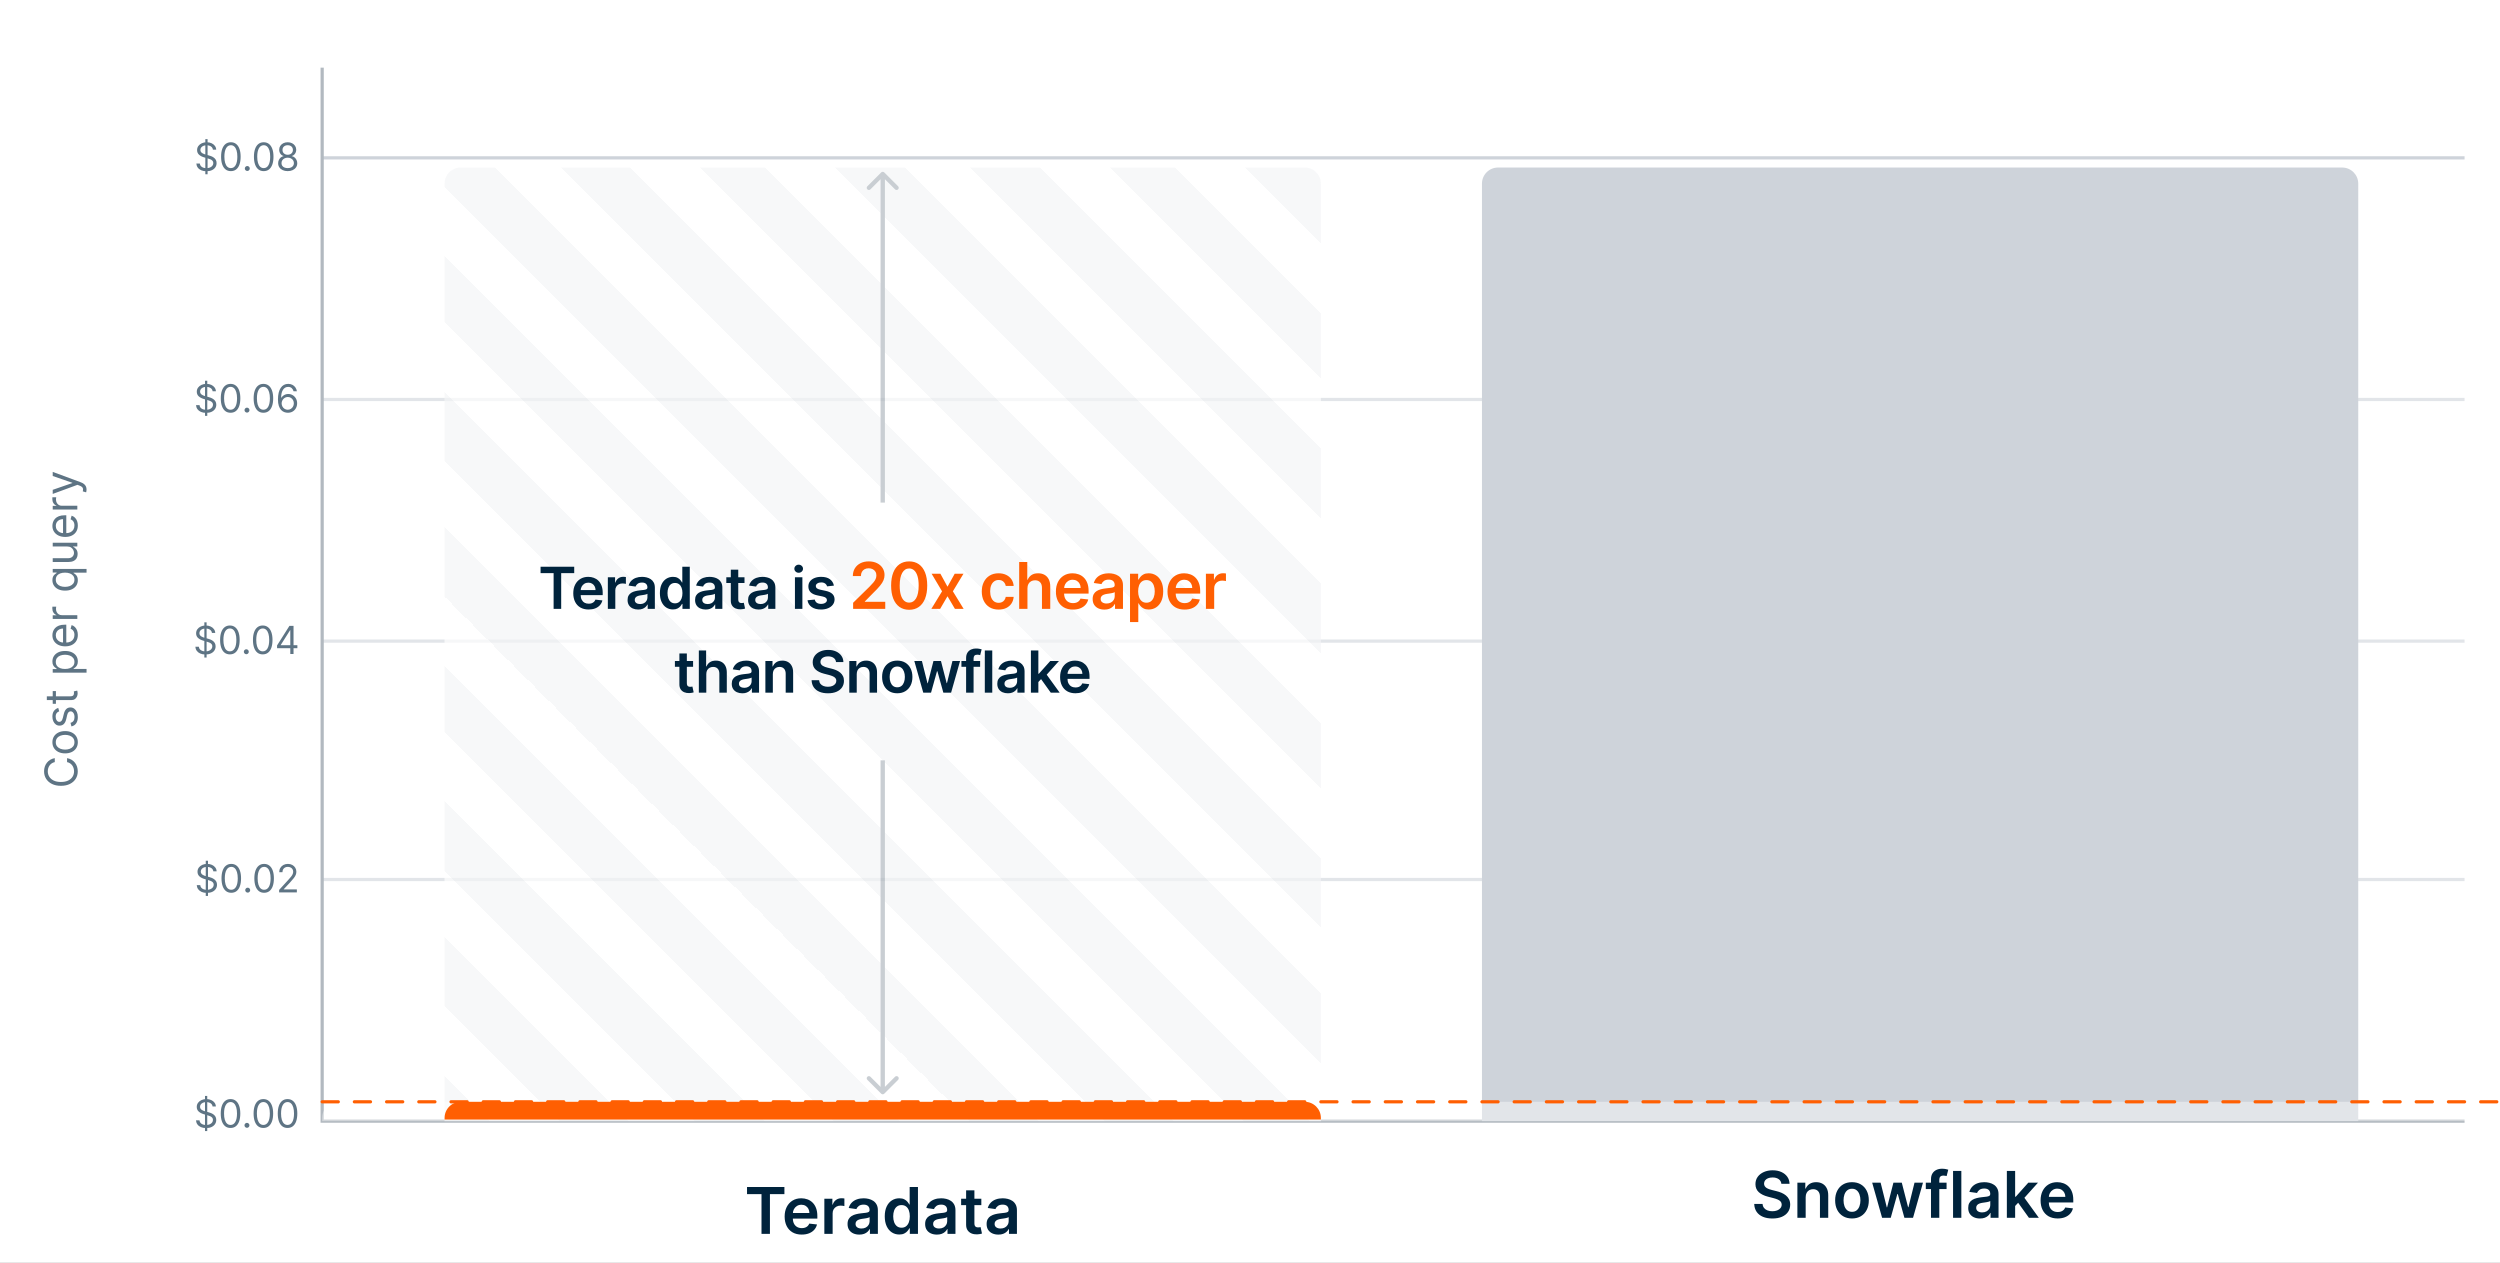
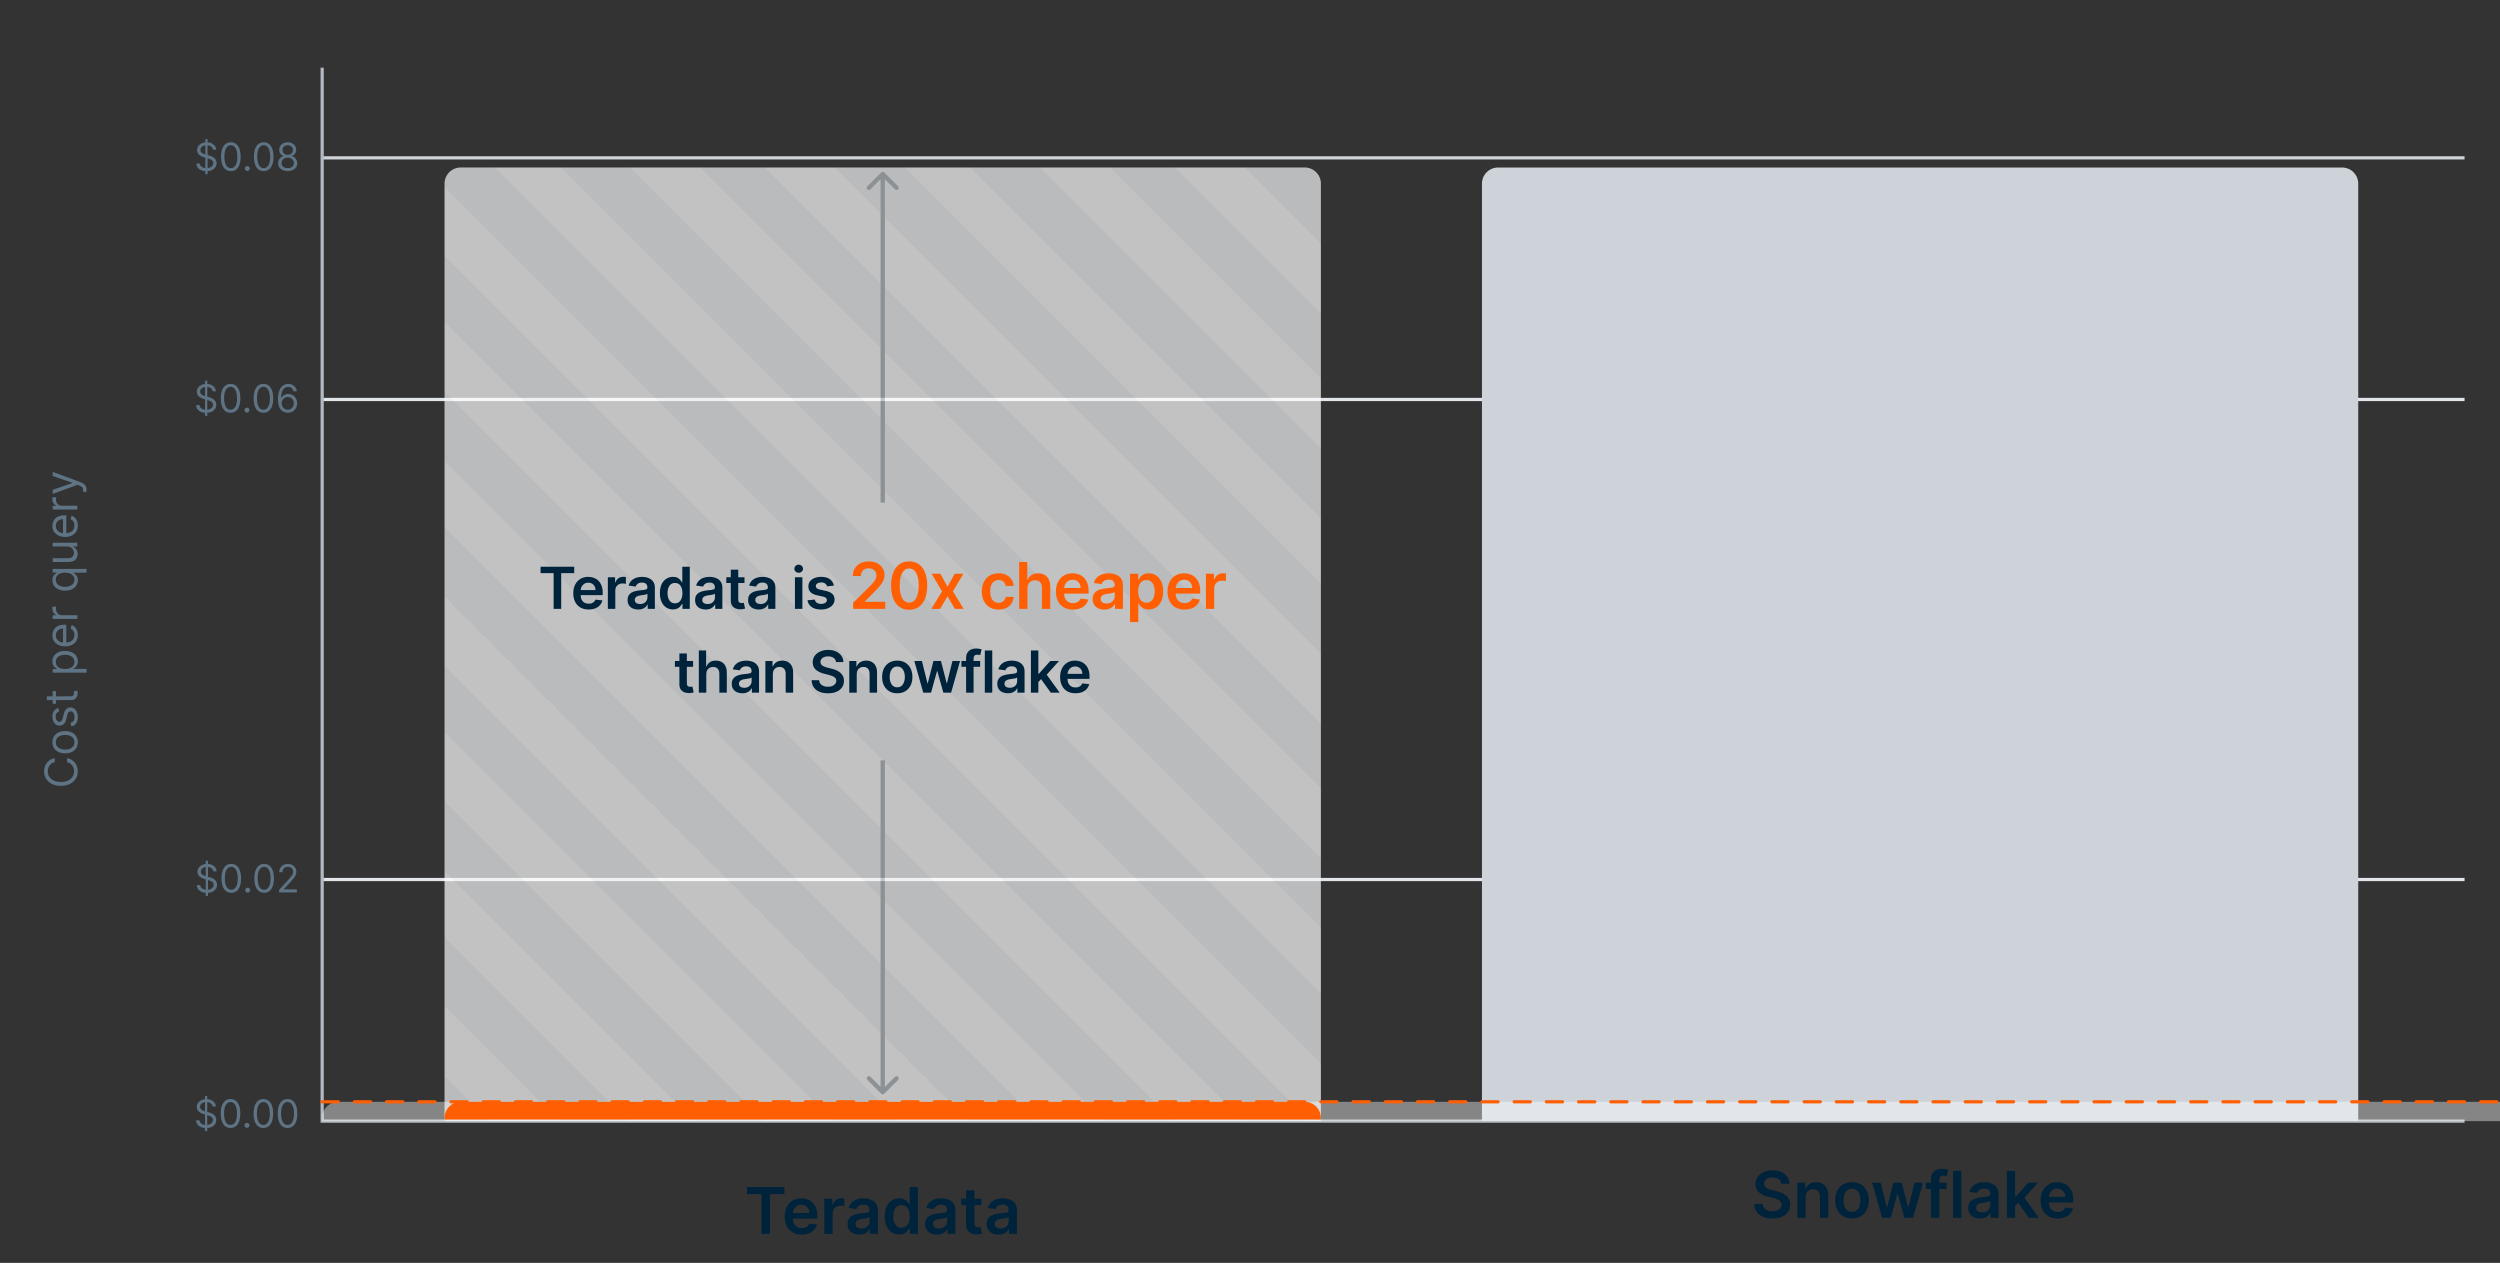
<svg xmlns="http://www.w3.org/2000/svg" width="776" height="392" viewBox="0 0 776 392" fill="none">
  <rect x="0" y="0" width="776" height="392" fill="#333333" stroke="none" />
  <g clip-path="url(#clip0_5387_4357)">
-     <rect width="776" height="392" fill="white" />
    <path d="M100 273L765 273" stroke="#E2E5E9" />
    <path d="M100 124L765 124" stroke="#E2E5E9" />
-     <path d="M100 199L765 199" stroke="#E2E5E9" />
    <path d="M100 49L765 49" stroke="#CED3DA" />
    <path d="M552.939 367.453C552.873 366.833 552.593 366.35 552.101 366.004C551.613 365.659 550.979 365.486 550.198 365.486C549.648 365.486 549.177 365.569 548.784 365.734C548.391 365.9 548.091 366.125 547.882 366.409C547.674 366.693 547.567 367.018 547.563 367.382C547.563 367.685 547.631 367.948 547.769 368.171C547.911 368.393 548.102 368.582 548.344 368.739C548.585 368.89 548.853 369.018 549.146 369.122C549.44 369.226 549.736 369.314 550.034 369.385L551.398 369.726C551.947 369.854 552.475 370.027 552.982 370.244C553.493 370.462 553.95 370.737 554.352 371.068C554.76 371.4 555.082 371.8 555.318 372.269C555.555 372.737 555.673 373.287 555.673 373.916C555.673 374.769 555.456 375.519 555.02 376.168C554.584 376.812 553.955 377.316 553.131 377.68C552.312 378.04 551.32 378.22 550.155 378.22C549.023 378.22 548.041 378.045 547.208 377.695C546.379 377.344 545.73 376.833 545.262 376.161C544.798 375.488 544.547 374.669 544.509 373.703H547.101C547.139 374.21 547.295 374.631 547.57 374.967C547.844 375.304 548.202 375.555 548.642 375.72C549.087 375.886 549.584 375.969 550.134 375.969C550.707 375.969 551.209 375.884 551.639 375.713C552.075 375.538 552.416 375.296 552.662 374.989C552.908 374.676 553.034 374.312 553.039 373.895C553.034 373.516 552.923 373.204 552.705 372.957C552.487 372.707 552.182 372.498 551.789 372.332C551.4 372.162 550.946 372.01 550.425 371.878L548.77 371.452C547.572 371.144 546.625 370.678 545.929 370.053C545.238 369.423 544.892 368.587 544.892 367.546C544.892 366.689 545.124 365.938 545.588 365.294C546.057 364.65 546.694 364.151 547.499 363.796C548.304 363.436 549.215 363.256 550.233 363.256C551.265 363.256 552.17 363.436 552.946 363.796C553.727 364.151 554.341 364.645 554.786 365.28C555.231 365.91 555.46 366.634 555.475 367.453H552.939ZM560.48 371.608V378H557.909V367.091H560.366V368.945H560.494C560.745 368.334 561.145 367.849 561.694 367.489C562.248 367.129 562.933 366.949 563.747 366.949C564.5 366.949 565.156 367.11 565.714 367.432C566.278 367.754 566.713 368.22 567.021 368.831C567.334 369.442 567.488 370.183 567.483 371.054V378H564.912V371.452C564.912 370.723 564.722 370.152 564.344 369.74C563.97 369.328 563.451 369.122 562.788 369.122C562.338 369.122 561.938 369.222 561.588 369.421C561.242 369.615 560.97 369.896 560.771 370.266C560.577 370.635 560.48 371.082 560.48 371.608ZM574.855 378.213C573.79 378.213 572.866 377.979 572.085 377.51C571.304 377.041 570.698 376.385 570.267 375.543C569.841 374.7 569.628 373.715 569.628 372.588C569.628 371.461 569.841 370.474 570.267 369.626C570.698 368.779 571.304 368.121 572.085 367.652C572.866 367.183 573.79 366.949 574.855 366.949C575.92 366.949 576.844 367.183 577.625 367.652C578.406 368.121 579.01 368.779 579.436 369.626C579.867 370.474 580.082 371.461 580.082 372.588C580.082 373.715 579.867 374.7 579.436 375.543C579.01 376.385 578.406 377.041 577.625 377.51C576.844 377.979 575.92 378.213 574.855 378.213ZM574.869 376.153C575.447 376.153 575.93 375.995 576.318 375.678C576.706 375.356 576.995 374.925 577.184 374.385C577.379 373.845 577.476 373.244 577.476 372.581C577.476 371.913 577.379 371.31 577.184 370.77C576.995 370.225 576.706 369.792 576.318 369.47C575.93 369.148 575.447 368.987 574.869 368.987C574.277 368.987 573.785 369.148 573.392 369.47C573.004 369.792 572.712 370.225 572.518 370.77C572.329 371.31 572.234 371.913 572.234 372.581C572.234 373.244 572.329 373.845 572.518 374.385C572.712 374.925 573.004 375.356 573.392 375.678C573.785 375.995 574.277 376.153 574.869 376.153ZM584.203 378L581.121 367.091H583.742L585.659 374.761H585.759L587.719 367.091H590.311L592.271 374.719H592.378L594.267 367.091H596.895L593.806 378H591.128L589.083 370.628H588.933L586.888 378H584.203ZM604.216 367.091V369.08H597.767V367.091H604.216ZM599.379 378V366.061C599.379 365.327 599.531 364.716 599.834 364.229C600.141 363.741 600.553 363.376 601.069 363.135C601.586 362.894 602.158 362.773 602.788 362.773C603.233 362.773 603.629 362.808 603.974 362.879C604.32 362.95 604.576 363.014 604.741 363.071L604.23 365.06C604.121 365.027 603.984 364.993 603.818 364.96C603.652 364.922 603.468 364.903 603.264 364.903C602.786 364.903 602.447 365.019 602.248 365.251C602.054 365.479 601.957 365.805 601.957 366.232V378H599.379ZM608.8 363.455V378H606.229V363.455H608.8ZM614.583 378.22C613.892 378.22 613.269 378.097 612.715 377.851C612.166 377.6 611.731 377.231 611.409 376.743C611.091 376.255 610.933 375.654 610.933 374.939C610.933 374.323 611.046 373.814 611.274 373.412C611.501 373.01 611.811 372.688 612.204 372.446C612.597 372.205 613.04 372.022 613.532 371.899C614.029 371.771 614.543 371.679 615.073 371.622C615.713 371.556 616.231 371.497 616.629 371.445C617.026 371.388 617.315 371.303 617.495 371.189C617.68 371.071 617.772 370.888 617.772 370.642V370.599C617.772 370.064 617.614 369.65 617.296 369.357C616.979 369.063 616.522 368.916 615.926 368.916C615.296 368.916 614.796 369.054 614.427 369.328C614.062 369.603 613.816 369.927 613.688 370.301L611.288 369.96C611.477 369.297 611.79 368.743 612.225 368.298C612.661 367.849 613.194 367.512 613.823 367.29C614.453 367.063 615.149 366.949 615.911 366.949C616.437 366.949 616.96 367.01 617.481 367.134C618.002 367.257 618.478 367.46 618.909 367.744C619.339 368.024 619.685 368.405 619.945 368.888C620.211 369.371 620.343 369.974 620.343 370.699V378H617.872V376.501H617.786C617.63 376.805 617.41 377.089 617.126 377.354C616.847 377.614 616.494 377.825 616.068 377.986C615.646 378.142 615.151 378.22 614.583 378.22ZM615.251 376.331C615.767 376.331 616.214 376.229 616.593 376.026C616.972 375.817 617.263 375.543 617.467 375.202C617.675 374.861 617.779 374.489 617.779 374.087V372.801C617.699 372.867 617.561 372.929 617.367 372.986C617.178 373.043 616.965 373.092 616.728 373.135C616.491 373.178 616.257 373.215 616.025 373.249C615.793 373.282 615.592 373.31 615.421 373.334C615.038 373.386 614.695 373.471 614.392 373.59C614.088 373.708 613.849 373.874 613.674 374.087C613.499 374.295 613.411 374.565 613.411 374.896C613.411 375.37 613.584 375.727 613.93 375.969C614.276 376.21 614.716 376.331 615.251 376.331ZM625.272 374.577L625.265 371.473H625.677L629.597 367.091H632.602L627.779 372.46H627.247L625.272 374.577ZM622.928 378V363.455H625.499V378H622.928ZM629.775 378L626.224 373.036L627.957 371.224L632.85 378H629.775ZM638.695 378.213C637.602 378.213 636.657 377.986 635.862 377.531C635.071 377.072 634.463 376.423 634.036 375.585C633.61 374.742 633.397 373.751 633.397 372.609C633.397 371.487 633.61 370.502 634.036 369.655C634.467 368.803 635.069 368.14 635.84 367.666C636.612 367.188 637.519 366.949 638.561 366.949C639.233 366.949 639.867 367.058 640.464 367.276C641.065 367.489 641.596 367.82 642.055 368.27C642.519 368.72 642.883 369.293 643.149 369.989C643.414 370.68 643.546 371.504 643.546 372.46V373.249H634.605V371.516H641.082C641.077 371.023 640.971 370.585 640.762 370.202C640.554 369.814 640.263 369.508 639.889 369.286C639.519 369.063 639.088 368.952 638.596 368.952C638.07 368.952 637.609 369.08 637.211 369.335C636.813 369.586 636.503 369.918 636.281 370.33C636.063 370.737 635.952 371.184 635.947 371.672V373.185C635.947 373.819 636.063 374.364 636.295 374.818C636.527 375.268 636.851 375.614 637.268 375.855C637.685 376.092 638.172 376.21 638.731 376.21C639.105 376.21 639.444 376.158 639.747 376.054C640.05 375.945 640.312 375.787 640.535 375.578C640.758 375.37 640.926 375.112 641.039 374.804L643.44 375.074C643.288 375.708 642.999 376.262 642.573 376.736C642.152 377.205 641.612 377.569 640.954 377.83C640.296 378.085 639.543 378.213 638.695 378.213Z" fill="#00233C" />
    <path d="M765 348L100 348L100 21" stroke="#B2B9C0" />
    <path d="M63.63 351.091V340.182H64.329V351.091H63.63ZM65.982 343.455C65.931 343.023 65.723 342.688 65.36 342.449C64.996 342.21 64.55 342.091 64.022 342.091C63.635 342.091 63.297 342.153 63.008 342.278C62.721 342.403 62.496 342.575 62.334 342.794C62.175 343.013 62.096 343.261 62.096 343.54C62.096 343.773 62.151 343.973 62.262 344.141C62.375 344.305 62.52 344.443 62.696 344.554C62.873 344.662 63.057 344.751 63.25 344.823C63.444 344.891 63.621 344.946 63.783 344.989L64.669 345.227C64.897 345.287 65.15 345.369 65.428 345.474C65.709 345.58 65.978 345.723 66.233 345.905C66.492 346.084 66.705 346.314 66.873 346.595C67.04 346.876 67.124 347.222 67.124 347.631C67.124 348.102 67 348.528 66.753 348.909C66.509 349.29 66.151 349.592 65.679 349.817C65.211 350.041 64.641 350.153 63.971 350.153C63.346 350.153 62.804 350.053 62.347 349.851C61.892 349.649 61.534 349.368 61.273 349.007C61.015 348.646 60.868 348.227 60.834 347.75H61.925C61.953 348.08 62.064 348.352 62.258 348.568C62.453 348.781 62.701 348.94 62.999 349.046C63.3 349.148 63.624 349.199 63.971 349.199C64.374 349.199 64.736 349.134 65.057 349.003C65.378 348.869 65.632 348.685 65.82 348.449C66.007 348.21 66.101 347.932 66.101 347.614C66.101 347.324 66.02 347.088 65.858 346.906C65.696 346.724 65.483 346.577 65.219 346.463C64.955 346.349 64.669 346.25 64.363 346.165L63.289 345.858C62.607 345.662 62.067 345.382 61.669 345.019C61.272 344.655 61.073 344.179 61.073 343.591C61.073 343.102 61.205 342.676 61.469 342.313C61.736 341.946 62.094 341.662 62.543 341.46C62.995 341.256 63.499 341.153 64.056 341.153C64.618 341.153 65.118 341.254 65.556 341.456C65.993 341.655 66.34 341.928 66.596 342.274C66.854 342.621 66.99 343.014 67.005 343.455H65.982ZM71.555 350.119C70.913 350.119 70.366 349.945 69.914 349.595C69.462 349.243 69.117 348.733 68.879 348.065C68.64 347.395 68.521 346.585 68.521 345.636C68.521 344.693 68.64 343.888 68.879 343.22C69.12 342.55 69.467 342.038 69.918 341.686C70.373 341.331 70.918 341.153 71.555 341.153C72.191 341.153 72.735 341.331 73.187 341.686C73.641 342.038 73.988 342.55 74.227 343.22C74.468 343.888 74.589 344.693 74.589 345.636C74.589 346.585 74.469 347.395 74.231 348.065C73.992 348.733 73.647 349.243 73.195 349.595C72.744 349.945 72.197 350.119 71.555 350.119ZM71.555 349.182C72.191 349.182 72.685 348.875 73.038 348.261C73.39 347.648 73.566 346.773 73.566 345.636C73.566 344.881 73.485 344.237 73.323 343.706C73.164 343.175 72.934 342.77 72.633 342.492C72.335 342.213 71.975 342.074 71.555 342.074C70.924 342.074 70.431 342.385 70.076 343.007C69.721 343.626 69.543 344.503 69.543 345.636C69.543 346.392 69.623 347.034 69.782 347.563C69.941 348.091 70.17 348.493 70.468 348.769C70.769 349.044 71.131 349.182 71.555 349.182ZM76.653 350.068C76.443 350.068 76.263 349.993 76.112 349.842C75.962 349.692 75.886 349.511 75.886 349.301C75.886 349.091 75.962 348.911 76.112 348.76C76.263 348.609 76.443 348.534 76.653 348.534C76.864 348.534 77.044 348.609 77.195 348.76C77.345 348.911 77.421 349.091 77.421 349.301C77.421 349.44 77.385 349.568 77.314 349.685C77.246 349.801 77.153 349.895 77.037 349.966C76.923 350.034 76.796 350.068 76.653 350.068ZM81.75 350.119C81.108 350.119 80.561 349.945 80.109 349.595C79.658 349.243 79.312 348.733 79.074 348.065C78.835 347.395 78.716 346.585 78.716 345.636C78.716 344.693 78.835 343.888 79.074 343.22C79.315 342.55 79.662 342.038 80.114 341.686C80.568 341.331 81.114 341.153 81.75 341.153C82.386 341.153 82.93 341.331 83.382 341.686C83.837 342.038 84.183 342.55 84.422 343.22C84.663 343.888 84.784 344.693 84.784 345.636C84.784 346.585 84.665 347.395 84.426 348.065C84.188 348.733 83.842 349.243 83.391 349.595C82.939 349.945 82.392 350.119 81.75 350.119ZM81.75 349.182C82.386 349.182 82.881 348.875 83.233 348.261C83.585 347.648 83.761 346.773 83.761 345.636C83.761 344.881 83.68 344.237 83.519 343.706C83.359 343.175 83.129 342.77 82.828 342.492C82.53 342.213 82.171 342.074 81.75 342.074C81.119 342.074 80.626 342.385 80.271 343.007C79.916 343.626 79.739 344.503 79.739 345.636C79.739 346.392 79.818 347.034 79.977 347.563C80.136 348.091 80.365 348.493 80.663 348.769C80.965 349.044 81.327 349.182 81.75 349.182ZM89.25 350.119C88.608 350.119 88.061 349.945 87.609 349.595C87.158 349.243 86.812 348.733 86.574 348.065C86.335 347.395 86.216 346.585 86.216 345.636C86.216 344.693 86.335 343.888 86.574 343.22C86.815 342.55 87.162 342.038 87.614 341.686C88.068 341.331 88.614 341.153 89.25 341.153C89.886 341.153 90.43 341.331 90.882 341.686C91.337 342.038 91.683 342.55 91.922 343.22C92.163 343.888 92.284 344.693 92.284 345.636C92.284 346.585 92.165 347.395 91.926 348.065C91.688 348.733 91.342 349.243 90.891 349.595C90.439 349.945 89.892 350.119 89.25 350.119ZM89.25 349.182C89.886 349.182 90.381 348.875 90.733 348.261C91.085 347.648 91.261 346.773 91.261 345.636C91.261 344.881 91.18 344.237 91.019 343.706C90.859 343.175 90.629 342.77 90.328 342.492C90.03 342.213 89.671 342.074 89.25 342.074C88.619 342.074 88.126 342.385 87.771 343.007C87.416 343.626 87.239 344.503 87.239 345.636C87.239 346.392 87.318 347.034 87.477 347.563C87.636 348.091 87.865 348.493 88.163 348.769C88.465 349.044 88.827 349.182 89.25 349.182Z" fill="#5E7484" />
    <path d="M63.864 278.091V267.182H64.563V278.091H63.864ZM66.216 270.455C66.165 270.023 65.958 269.688 65.594 269.449C65.231 269.21 64.784 269.091 64.256 269.091C63.87 269.091 63.532 269.153 63.242 269.278C62.955 269.403 62.73 269.575 62.569 269.794C62.409 270.013 62.33 270.261 62.33 270.54C62.33 270.773 62.385 270.973 62.496 271.141C62.61 271.305 62.755 271.443 62.931 271.554C63.107 271.662 63.291 271.751 63.485 271.823C63.678 271.891 63.855 271.946 64.017 271.989L64.904 272.227C65.131 272.287 65.384 272.369 65.662 272.474C65.944 272.58 66.212 272.723 66.468 272.905C66.726 273.084 66.939 273.314 67.107 273.595C67.275 273.876 67.358 274.222 67.358 274.631C67.358 275.102 67.235 275.528 66.988 275.909C66.743 276.29 66.385 276.592 65.914 276.817C65.445 277.041 64.875 277.153 64.205 277.153C63.58 277.153 63.039 277.053 62.581 276.851C62.127 276.649 61.769 276.368 61.508 276.007C61.249 275.646 61.103 275.227 61.069 274.75H62.159C62.188 275.08 62.299 275.352 62.492 275.568C62.688 275.781 62.935 275.94 63.233 276.046C63.534 276.148 63.858 276.199 64.205 276.199C64.608 276.199 64.971 276.134 65.291 276.003C65.613 275.869 65.867 275.685 66.054 275.449C66.242 275.21 66.336 274.932 66.336 274.614C66.336 274.324 66.255 274.088 66.093 273.906C65.931 273.724 65.718 273.577 65.454 273.463C65.189 273.349 64.904 273.25 64.597 273.165L63.523 272.858C62.841 272.662 62.301 272.382 61.904 272.019C61.506 271.655 61.307 271.179 61.307 270.591C61.307 270.102 61.439 269.676 61.703 269.313C61.971 268.946 62.328 268.662 62.777 268.46C63.229 268.256 63.733 268.153 64.29 268.153C64.853 268.153 65.353 268.254 65.79 268.456C66.228 268.655 66.574 268.928 66.83 269.274C67.088 269.621 67.225 270.014 67.239 270.455H66.216ZM71.789 277.119C71.147 277.119 70.6 276.945 70.148 276.595C69.697 276.243 69.352 275.733 69.113 275.065C68.874 274.395 68.755 273.585 68.755 272.636C68.755 271.693 68.874 270.888 69.113 270.22C69.354 269.55 69.701 269.038 70.153 268.686C70.607 268.331 71.153 268.153 71.789 268.153C72.425 268.153 72.969 268.331 73.421 268.686C73.876 269.038 74.222 269.55 74.461 270.22C74.702 270.888 74.823 271.693 74.823 272.636C74.823 273.585 74.704 274.395 74.465 275.065C74.227 275.733 73.881 276.243 73.43 276.595C72.978 276.945 72.431 277.119 71.789 277.119ZM71.789 276.182C72.425 276.182 72.92 275.875 73.272 275.261C73.624 274.648 73.8 273.773 73.8 272.636C73.8 271.881 73.719 271.237 73.558 270.706C73.398 270.175 73.168 269.77 72.867 269.492C72.569 269.213 72.21 269.074 71.789 269.074C71.158 269.074 70.665 269.385 70.31 270.007C69.955 270.626 69.778 271.503 69.778 272.636C69.778 273.392 69.857 274.034 70.016 274.563C70.175 275.091 70.404 275.493 70.702 275.769C71.004 276.044 71.366 276.182 71.789 276.182ZM76.888 277.068C76.678 277.068 76.497 276.993 76.347 276.842C76.196 276.692 76.121 276.511 76.121 276.301C76.121 276.091 76.196 275.911 76.347 275.76C76.497 275.609 76.678 275.534 76.888 275.534C77.098 275.534 77.278 275.609 77.429 275.76C77.579 275.911 77.655 276.091 77.655 276.301C77.655 276.44 77.619 276.568 77.548 276.685C77.48 276.801 77.388 276.895 77.271 276.966C77.158 277.034 77.03 277.068 76.888 277.068ZM81.984 277.119C81.342 277.119 80.796 276.945 80.344 276.595C79.892 276.243 79.547 275.733 79.308 275.065C79.07 274.395 78.95 273.585 78.95 272.636C78.95 271.693 79.07 270.888 79.308 270.22C79.55 269.55 79.896 269.038 80.348 268.686C80.803 268.331 81.348 268.153 81.984 268.153C82.621 268.153 83.165 268.331 83.617 268.686C84.071 269.038 84.418 269.55 84.656 270.22C84.898 270.888 85.019 271.693 85.019 272.636C85.019 273.585 84.899 274.395 84.66 275.065C84.422 275.733 84.077 276.243 83.625 276.595C83.173 276.945 82.626 277.119 81.984 277.119ZM81.984 276.182C82.621 276.182 83.115 275.875 83.467 275.261C83.82 274.648 83.996 273.773 83.996 272.636C83.996 271.881 83.915 271.237 83.753 270.706C83.594 270.175 83.364 269.77 83.062 269.492C82.764 269.213 82.405 269.074 81.984 269.074C81.354 269.074 80.861 269.385 80.506 270.007C80.151 270.626 79.973 271.503 79.973 272.636C79.973 273.392 80.053 274.034 80.212 274.563C80.371 275.091 80.599 275.493 80.898 275.769C81.199 276.044 81.561 276.182 81.984 276.182ZM86.638 277V276.233L89.519 273.08C89.856 272.71 90.135 272.389 90.354 272.117C90.572 271.841 90.734 271.582 90.84 271.341C90.947 271.097 91.001 270.841 91.001 270.574C91.001 270.267 90.928 270.001 90.78 269.777C90.635 269.553 90.436 269.379 90.183 269.257C89.93 269.135 89.646 269.074 89.331 269.074C88.996 269.074 88.703 269.144 88.453 269.283C88.206 269.419 88.014 269.611 87.878 269.858C87.744 270.105 87.678 270.395 87.678 270.727H86.672C86.672 270.216 86.79 269.767 87.026 269.381C87.261 268.994 87.582 268.693 87.989 268.477C88.398 268.261 88.856 268.153 89.365 268.153C89.876 268.153 90.329 268.261 90.724 268.477C91.119 268.693 91.429 268.984 91.653 269.351C91.878 269.717 91.99 270.125 91.99 270.574C91.99 270.895 91.932 271.209 91.815 271.516C91.702 271.82 91.503 272.159 91.219 272.534C90.938 272.906 90.547 273.361 90.047 273.898L88.087 275.994V276.063H92.144V277H86.638Z" fill="#5E7484" />
-     <path d="M63.43 204.091V193.182H64.129V204.091H63.43ZM65.783 196.455C65.731 196.023 65.524 195.688 65.16 195.449C64.797 195.21 64.351 195.091 63.822 195.091C63.436 195.091 63.098 195.153 62.808 195.278C62.521 195.403 62.297 195.575 62.135 195.794C61.976 196.013 61.896 196.261 61.896 196.54C61.896 196.773 61.952 196.973 62.062 197.141C62.176 197.305 62.321 197.443 62.497 197.554C62.673 197.662 62.858 197.751 63.051 197.823C63.244 197.891 63.422 197.946 63.584 197.989L64.47 198.227C64.697 198.287 64.95 198.369 65.229 198.474C65.51 198.58 65.778 198.723 66.034 198.905C66.293 199.084 66.506 199.314 66.673 199.595C66.841 199.876 66.925 200.222 66.925 200.631C66.925 201.102 66.801 201.528 66.554 201.909C66.31 202.29 65.952 202.592 65.48 202.817C65.011 203.041 64.442 203.153 63.771 203.153C63.146 203.153 62.605 203.053 62.148 202.851C61.693 202.649 61.335 202.368 61.074 202.007C60.815 201.646 60.669 201.227 60.635 200.75H61.726C61.754 201.08 61.865 201.352 62.058 201.568C62.254 201.781 62.501 201.94 62.8 202.046C63.101 202.148 63.425 202.199 63.771 202.199C64.175 202.199 64.537 202.134 64.858 202.003C65.179 201.869 65.433 201.685 65.621 201.449C65.808 201.21 65.902 200.932 65.902 200.614C65.902 200.324 65.821 200.088 65.659 199.906C65.497 199.724 65.284 199.577 65.02 199.463C64.756 199.349 64.47 199.25 64.163 199.165L63.09 198.858C62.408 198.662 61.868 198.382 61.47 198.019C61.072 197.655 60.874 197.179 60.874 196.591C60.874 196.102 61.006 195.676 61.27 195.313C61.537 194.946 61.895 194.662 62.344 194.46C62.795 194.256 63.3 194.153 63.856 194.153C64.419 194.153 64.919 194.254 65.356 194.456C65.794 194.655 66.141 194.928 66.396 195.274C66.655 195.621 66.791 196.014 66.805 196.455H65.783ZM71.356 203.119C70.713 203.119 70.166 202.945 69.715 202.595C69.263 202.243 68.918 201.733 68.679 201.065C68.441 200.395 68.321 199.585 68.321 198.636C68.321 197.693 68.441 196.888 68.679 196.22C68.921 195.55 69.267 195.038 69.719 194.686C70.174 194.331 70.719 194.153 71.356 194.153C71.992 194.153 72.536 194.331 72.988 194.686C73.442 195.038 73.789 195.55 74.027 196.22C74.269 196.888 74.39 197.693 74.39 198.636C74.39 199.585 74.27 200.395 74.032 201.065C73.793 201.733 73.448 202.243 72.996 202.595C72.544 202.945 71.998 203.119 71.356 203.119ZM71.356 202.182C71.992 202.182 72.486 201.875 72.838 201.261C73.191 200.648 73.367 199.773 73.367 198.636C73.367 197.881 73.286 197.237 73.124 196.706C72.965 196.175 72.735 195.77 72.434 195.492C72.135 195.213 71.776 195.074 71.356 195.074C70.725 195.074 70.232 195.385 69.877 196.007C69.522 196.626 69.344 197.503 69.344 198.636C69.344 199.392 69.424 200.034 69.583 200.563C69.742 201.091 69.971 201.493 70.269 201.769C70.57 202.044 70.932 202.182 71.356 202.182ZM76.454 203.068C76.244 203.068 76.064 202.993 75.913 202.842C75.762 202.692 75.687 202.511 75.687 202.301C75.687 202.091 75.762 201.911 75.913 201.76C76.064 201.609 76.244 201.534 76.454 201.534C76.664 201.534 76.845 201.609 76.995 201.76C77.146 201.911 77.221 202.091 77.221 202.301C77.221 202.44 77.186 202.568 77.115 202.685C77.046 202.801 76.954 202.895 76.838 202.966C76.724 203.034 76.596 203.068 76.454 203.068ZM81.551 203.119C80.909 203.119 80.362 202.945 79.91 202.595C79.459 202.243 79.113 201.733 78.875 201.065C78.636 200.395 78.517 199.585 78.517 198.636C78.517 197.693 78.636 196.888 78.875 196.22C79.116 195.55 79.463 195.038 79.914 194.686C80.369 194.331 80.914 194.153 81.551 194.153C82.187 194.153 82.731 194.331 83.183 194.686C83.637 195.038 83.984 195.55 84.223 196.22C84.464 196.888 84.585 197.693 84.585 198.636C84.585 199.585 84.466 200.395 84.227 201.065C83.988 201.733 83.643 202.243 83.191 202.595C82.74 202.945 82.193 203.119 81.551 203.119ZM81.551 202.182C82.187 202.182 82.681 201.875 83.034 201.261C83.386 200.648 83.562 199.773 83.562 198.636C83.562 197.881 83.481 197.237 83.319 196.706C83.16 196.175 82.93 195.77 82.629 195.492C82.331 195.213 81.971 195.074 81.551 195.074C80.92 195.074 80.427 195.385 80.072 196.007C79.717 196.626 79.539 197.503 79.539 198.636C79.539 199.392 79.619 200.034 79.778 200.563C79.937 201.091 80.166 201.493 80.464 201.769C80.765 202.044 81.127 202.182 81.551 202.182ZM86 201.21V200.341L89.835 194.273H90.466V195.619H90.039L87.142 200.205V200.273H92.306V201.21H86ZM90.108 203V200.946V200.541V194.273H91.113V203H90.108Z" fill="#5E7484" />
    <path d="M63.641 129.091V118.182H64.34V129.091H63.641ZM65.994 121.455C65.942 121.023 65.735 120.688 65.371 120.449C65.008 120.21 64.562 120.091 64.033 120.091C63.647 120.091 63.309 120.153 63.019 120.278C62.732 120.403 62.508 120.575 62.346 120.794C62.187 121.013 62.107 121.261 62.107 121.54C62.107 121.773 62.163 121.973 62.273 122.141C62.387 122.305 62.532 122.443 62.708 122.554C62.884 122.662 63.069 122.751 63.262 122.823C63.455 122.891 63.633 122.946 63.795 122.989L64.681 123.227C64.908 123.287 65.161 123.369 65.44 123.474C65.721 123.58 65.989 123.723 66.245 123.905C66.504 124.084 66.717 124.314 66.884 124.595C67.052 124.876 67.136 125.222 67.136 125.631C67.136 126.102 67.012 126.528 66.765 126.909C66.521 127.29 66.163 127.592 65.691 127.817C65.222 128.041 64.653 128.153 63.982 128.153C63.357 128.153 62.816 128.053 62.359 127.851C61.904 127.649 61.546 127.368 61.285 127.007C61.026 126.646 60.88 126.227 60.846 125.75H61.937C61.965 126.08 62.076 126.352 62.269 126.568C62.465 126.781 62.712 126.94 63.011 127.046C63.312 127.148 63.636 127.199 63.982 127.199C64.386 127.199 64.748 127.134 65.069 127.003C65.39 126.869 65.644 126.685 65.832 126.449C66.019 126.21 66.113 125.932 66.113 125.614C66.113 125.324 66.032 125.088 65.87 124.906C65.708 124.724 65.495 124.577 65.231 124.463C64.967 124.349 64.681 124.25 64.374 124.165L63.3 123.858C62.619 123.662 62.079 123.382 61.681 123.019C61.283 122.655 61.084 122.179 61.084 121.591C61.084 121.102 61.217 120.676 61.481 120.313C61.748 119.946 62.106 119.662 62.555 119.46C63.006 119.256 63.511 119.153 64.067 119.153C64.63 119.153 65.13 119.254 65.567 119.456C66.005 119.655 66.352 119.928 66.607 120.274C66.866 120.621 67.002 121.014 67.016 121.455H65.994ZM71.566 128.119C70.924 128.119 70.377 127.945 69.926 127.595C69.474 127.243 69.129 126.733 68.89 126.065C68.652 125.395 68.532 124.585 68.532 123.636C68.532 122.693 68.652 121.888 68.89 121.22C69.132 120.55 69.478 120.038 69.93 119.686C70.385 119.331 70.93 119.153 71.566 119.153C72.203 119.153 72.747 119.331 73.198 119.686C73.653 120.038 74 120.55 74.238 121.22C74.48 121.888 74.6 122.693 74.6 123.636C74.6 124.585 74.481 125.395 74.243 126.065C74.004 126.733 73.659 127.243 73.207 127.595C72.755 127.945 72.209 128.119 71.566 128.119ZM71.566 127.182C72.203 127.182 72.697 126.875 73.049 126.261C73.402 125.648 73.578 124.773 73.578 123.636C73.578 122.881 73.497 122.237 73.335 121.706C73.176 121.175 72.946 120.77 72.644 120.492C72.346 120.213 71.987 120.074 71.566 120.074C70.936 120.074 70.443 120.385 70.088 121.007C69.733 121.626 69.555 122.503 69.555 123.636C69.555 124.392 69.635 125.034 69.794 125.563C69.953 126.091 70.181 126.493 70.48 126.769C70.781 127.044 71.143 127.182 71.566 127.182ZM76.665 128.068C76.455 128.068 76.275 127.993 76.124 127.842C75.973 127.692 75.898 127.511 75.898 127.301C75.898 127.091 75.973 126.911 76.124 126.76C76.275 126.609 76.455 126.534 76.665 126.534C76.875 126.534 77.056 126.609 77.206 126.76C77.357 126.911 77.432 127.091 77.432 127.301C77.432 127.44 77.397 127.568 77.326 127.685C77.257 127.801 77.165 127.895 77.049 127.966C76.935 128.034 76.807 128.068 76.665 128.068ZM81.762 128.119C81.12 128.119 80.573 127.945 80.121 127.595C79.669 127.243 79.324 126.733 79.086 126.065C78.847 125.395 78.728 124.585 78.728 123.636C78.728 122.693 78.847 121.888 79.086 121.22C79.327 120.55 79.674 120.038 80.125 119.686C80.58 119.331 81.125 119.153 81.762 119.153C82.398 119.153 82.942 119.331 83.394 119.686C83.848 120.038 84.195 120.55 84.434 121.22C84.675 121.888 84.796 122.693 84.796 123.636C84.796 124.585 84.677 125.395 84.438 126.065C84.199 126.733 83.854 127.243 83.402 127.595C82.951 127.945 82.404 128.119 81.762 128.119ZM81.762 127.182C82.398 127.182 82.892 126.875 83.245 126.261C83.597 125.648 83.773 124.773 83.773 123.636C83.773 122.881 83.692 122.237 83.53 121.706C83.371 121.175 83.141 120.77 82.84 120.492C82.541 120.213 82.182 120.074 81.762 120.074C81.131 120.074 80.638 120.385 80.283 121.007C79.928 121.626 79.75 122.503 79.75 123.636C79.75 124.392 79.83 125.034 79.989 125.563C80.148 126.091 80.377 126.493 80.675 126.769C80.976 127.044 81.338 127.182 81.762 127.182ZM89.313 128.119C88.955 128.114 88.597 128.046 88.239 127.915C87.881 127.784 87.554 127.564 87.259 127.254C86.963 126.942 86.726 126.52 86.547 125.989C86.368 125.455 86.279 124.784 86.279 123.977C86.279 123.205 86.351 122.52 86.496 121.923C86.641 121.324 86.851 120.82 87.127 120.411C87.402 119.999 87.735 119.686 88.124 119.473C88.516 119.26 88.958 119.153 89.449 119.153C89.938 119.153 90.373 119.251 90.753 119.448C91.137 119.641 91.449 119.911 91.691 120.257C91.932 120.604 92.088 121.003 92.159 121.455H91.12C91.023 121.063 90.836 120.737 90.557 120.479C90.279 120.22 89.909 120.091 89.449 120.091C88.773 120.091 88.24 120.385 87.851 120.973C87.465 121.561 87.27 122.386 87.267 123.449H87.336C87.495 123.207 87.684 123.001 87.902 122.831C88.124 122.658 88.368 122.524 88.635 122.43C88.902 122.337 89.185 122.29 89.483 122.29C89.983 122.29 90.441 122.415 90.856 122.665C91.27 122.912 91.603 123.254 91.853 123.692C92.103 124.126 92.228 124.625 92.228 125.188C92.228 125.727 92.107 126.222 91.865 126.671C91.624 127.117 91.284 127.472 90.847 127.736C90.412 127.997 89.901 128.125 89.313 128.119ZM89.313 127.182C89.671 127.182 89.992 127.092 90.276 126.913C90.563 126.734 90.789 126.494 90.954 126.193C91.121 125.892 91.205 125.557 91.205 125.188C91.205 124.827 91.124 124.499 90.962 124.203C90.803 123.905 90.583 123.668 90.302 123.492C90.023 123.315 89.705 123.227 89.347 123.227C89.077 123.227 88.826 123.281 88.593 123.389C88.36 123.494 88.155 123.639 87.979 123.824C87.806 124.009 87.669 124.22 87.57 124.459C87.471 124.695 87.421 124.943 87.421 125.205C87.421 125.551 87.502 125.875 87.664 126.176C87.829 126.477 88.053 126.72 88.337 126.905C88.624 127.09 88.949 127.182 89.313 127.182Z" fill="#5E7484" />
    <path d="M63.735 54.091V43.182H64.434V54.091H63.735ZM66.087 46.455C66.036 46.023 65.829 45.688 65.465 45.449C65.102 45.21 64.656 45.091 64.127 45.091C63.741 45.091 63.403 45.154 63.113 45.279C62.826 45.404 62.602 45.575 62.44 45.794C62.281 46.013 62.201 46.261 62.201 46.54C62.201 46.773 62.256 46.973 62.367 47.141C62.481 47.306 62.626 47.443 62.802 47.554C62.978 47.662 63.163 47.752 63.356 47.822C63.549 47.891 63.727 47.946 63.889 47.989L64.775 48.227C65.002 48.287 65.255 48.369 65.533 48.474C65.815 48.58 66.083 48.723 66.339 48.905C66.597 49.084 66.81 49.314 66.978 49.595C67.146 49.877 67.229 50.222 67.229 50.631C67.229 51.102 67.106 51.529 66.859 51.909C66.614 52.29 66.256 52.592 65.785 52.817C65.316 53.041 64.746 53.154 64.076 53.154C63.451 53.154 62.91 53.053 62.452 52.851C61.998 52.649 61.64 52.368 61.379 52.007C61.12 51.646 60.974 51.227 60.94 50.75H62.031C62.059 51.08 62.17 51.352 62.363 51.568C62.559 51.781 62.806 51.94 63.104 52.045C63.406 52.148 63.729 52.199 64.076 52.199C64.479 52.199 64.842 52.134 65.163 52.003C65.484 51.869 65.738 51.685 65.925 51.449C66.113 51.21 66.207 50.932 66.207 50.614C66.207 50.324 66.126 50.088 65.964 49.906C65.802 49.724 65.589 49.577 65.325 49.463C65.06 49.349 64.775 49.25 64.468 49.165L63.394 48.858C62.712 48.662 62.173 48.382 61.775 48.019C61.377 47.655 61.178 47.179 61.178 46.591C61.178 46.102 61.31 45.676 61.575 45.313C61.842 44.946 62.2 44.662 62.648 44.46C63.1 44.256 63.604 44.154 64.161 44.154C64.724 44.154 65.224 44.254 65.661 44.456C66.099 44.655 66.445 44.928 66.701 45.274C66.96 45.621 67.096 46.014 67.11 46.455H66.087ZM71.66 53.119C71.018 53.119 70.471 52.945 70.019 52.595C69.568 52.243 69.223 51.733 68.984 51.065C68.745 50.395 68.626 49.585 68.626 48.636C68.626 47.693 68.745 46.888 68.984 46.22C69.225 45.55 69.572 45.038 70.024 44.686C70.478 44.331 71.024 44.154 71.66 44.154C72.296 44.154 72.841 44.331 73.292 44.686C73.747 45.038 74.093 45.55 74.332 46.22C74.573 46.888 74.694 47.693 74.694 48.636C74.694 49.585 74.575 50.395 74.336 51.065C74.098 51.733 73.752 52.243 73.301 52.595C72.849 52.945 72.302 53.119 71.66 53.119ZM71.66 52.182C72.296 52.182 72.791 51.875 73.143 51.261C73.495 50.648 73.671 49.773 73.671 48.636C73.671 47.881 73.591 47.237 73.429 46.706C73.269 46.175 73.039 45.77 72.738 45.492C72.44 45.213 72.081 45.074 71.66 45.074C71.029 45.074 70.537 45.385 70.181 46.007C69.826 46.627 69.649 47.503 69.649 48.636C69.649 49.392 69.728 50.034 69.887 50.563C70.046 51.091 70.275 51.493 70.573 51.769C70.875 52.044 71.237 52.182 71.66 52.182ZM76.759 53.068C76.549 53.068 76.368 52.993 76.218 52.842C76.067 52.692 75.992 52.511 75.992 52.301C75.992 52.091 76.067 51.911 76.218 51.76C76.368 51.609 76.549 51.534 76.759 51.534C76.969 51.534 77.15 51.609 77.3 51.76C77.451 51.911 77.526 52.091 77.526 52.301C77.526 52.44 77.49 52.568 77.419 52.685C77.351 52.801 77.259 52.895 77.142 52.966C77.029 53.034 76.901 53.068 76.759 53.068ZM81.856 53.119C81.213 53.119 80.666 52.945 80.215 52.595C79.763 52.243 79.418 51.733 79.179 51.065C78.941 50.395 78.821 49.585 78.821 48.636C78.821 47.693 78.941 46.888 79.179 46.22C79.421 45.55 79.767 45.038 80.219 44.686C80.674 44.331 81.219 44.154 81.856 44.154C82.492 44.154 83.036 44.331 83.488 44.686C83.942 45.038 84.289 45.55 84.527 46.22C84.769 46.888 84.89 47.693 84.89 48.636C84.89 49.585 84.77 50.395 84.532 51.065C84.293 51.733 83.948 52.243 83.496 52.595C83.044 52.945 82.498 53.119 81.856 53.119ZM81.856 52.182C82.492 52.182 82.986 51.875 83.338 51.261C83.691 50.648 83.867 49.773 83.867 48.636C83.867 47.881 83.786 47.237 83.624 46.706C83.465 46.175 83.235 45.77 82.934 45.492C82.635 45.213 82.276 45.074 81.856 45.074C81.225 45.074 80.732 45.385 80.377 46.007C80.022 46.627 79.844 47.503 79.844 48.636C79.844 49.392 79.924 50.034 80.083 50.563C80.242 51.091 80.471 51.493 80.769 51.769C81.07 52.044 81.432 52.182 81.856 52.182ZM89.304 53.119C88.719 53.119 88.202 53.016 87.753 52.808C87.307 52.598 86.959 52.31 86.709 51.943C86.459 51.574 86.336 51.154 86.338 50.682C86.336 50.313 86.408 49.972 86.556 49.659C86.704 49.344 86.905 49.081 87.161 48.871C87.419 48.658 87.708 48.523 88.026 48.466V48.415C87.608 48.307 87.276 48.072 87.029 47.712C86.782 47.348 86.659 46.935 86.662 46.472C86.659 46.029 86.772 45.632 86.999 45.283C87.226 44.933 87.539 44.658 87.936 44.456C88.337 44.254 88.793 44.154 89.304 44.154C89.81 44.154 90.262 44.254 90.659 44.456C91.057 44.658 91.37 44.933 91.597 45.283C91.827 45.632 91.944 46.029 91.946 46.472C91.944 46.935 91.817 47.348 91.567 47.712C91.32 48.072 90.992 48.307 90.583 48.415V48.466C90.898 48.523 91.182 48.658 91.435 48.871C91.688 49.081 91.89 49.344 92.04 49.659C92.191 49.972 92.267 50.313 92.27 50.682C92.267 51.154 92.14 51.574 91.887 51.943C91.637 52.31 91.289 52.598 90.843 52.808C90.4 53.016 89.887 53.119 89.304 53.119ZM89.304 52.182C89.699 52.182 90.04 52.118 90.327 51.99C90.614 51.862 90.836 51.682 90.992 51.449C91.148 51.216 91.228 50.943 91.231 50.631C91.228 50.301 91.142 50.01 90.975 49.757C90.807 49.504 90.579 49.306 90.289 49.161C90.002 49.016 89.674 48.943 89.304 48.943C88.932 48.943 88.6 49.016 88.307 49.161C88.017 49.306 87.789 49.504 87.621 49.757C87.456 50.01 87.375 50.301 87.378 50.631C87.375 50.943 87.451 51.216 87.604 51.449C87.76 51.682 87.983 51.862 88.273 51.99C88.563 52.118 88.907 52.182 89.304 52.182ZM89.304 48.04C89.617 48.04 89.894 47.977 90.135 47.852C90.38 47.727 90.571 47.553 90.711 47.328C90.85 47.104 90.921 46.841 90.924 46.54C90.921 46.244 90.851 45.987 90.715 45.769C90.579 45.547 90.39 45.377 90.148 45.257C89.907 45.135 89.625 45.074 89.304 45.074C88.978 45.074 88.692 45.135 88.448 45.257C88.204 45.377 88.015 45.547 87.881 45.769C87.748 45.987 87.682 46.244 87.685 46.54C87.682 46.841 87.749 47.104 87.885 47.328C88.025 47.553 88.216 47.727 88.461 47.852C88.705 47.977 88.986 48.04 89.304 48.04Z" fill="#5E7484" />
    <g opacity="0.7">
      <g clip-path="url(#clip1_5387_4357)">
        <path d="M138 57C138 54.239 140.239 52 143 52H405C407.761 52 410 54.239 410 57V348H138V57Z" fill="white" />
        <rect x="38" y="-48" width="600" height="600" fill="url(#paint0_linear_5387_4357)" fill-opacity="0.22" />
        <path d="M274.477 53.523C274.214 53.259 273.786 53.259 273.523 53.523L269.227 57.818C268.963 58.082 268.963 58.509 269.227 58.773C269.491 59.037 269.918 59.037 270.182 58.773L274 54.955L277.818 58.773C278.082 59.037 278.509 59.037 278.773 58.773C279.037 58.509 279.037 58.082 278.773 57.818L274.477 53.523ZM273.325 54L273.325 156L274.675 156L274.675 54L273.325 54Z" fill="#B2B9C0" />
        <path d="M273.523 339.477C273.786 339.741 274.214 339.741 274.477 339.477L278.773 335.182C279.037 334.918 279.037 334.491 278.773 334.227C278.509 333.963 278.082 333.963 277.818 334.227L274 338.045L270.182 334.227C269.918 333.963 269.491 333.963 269.227 334.227C268.963 334.491 268.963 334.918 269.227 335.182L273.523 339.477ZM273.325 236L273.325 339L274.675 339L274.675 236L273.325 236Z" fill="#B2B9C0" />
      </g>
    </g>
    <path d="M167.794 177.897V175.909H178.238V177.897H174.192V189H171.84V177.897H167.794ZM182.712 189.192C181.728 189.192 180.878 188.987 180.162 188.578C179.45 188.165 178.903 187.581 178.519 186.827C178.136 186.068 177.944 185.175 177.944 184.148C177.944 183.138 178.136 182.252 178.519 181.489C178.907 180.722 179.448 180.126 180.143 179.7C180.837 179.269 181.654 179.054 182.591 179.054C183.196 179.054 183.767 179.152 184.304 179.348C184.845 179.54 185.323 179.838 185.736 180.243C186.154 180.648 186.482 181.163 186.72 181.79C186.959 182.412 187.078 183.153 187.078 184.014V184.724H179.031V183.164H184.86C184.856 182.721 184.76 182.327 184.573 181.982C184.385 181.632 184.123 181.357 183.786 181.157C183.454 180.957 183.066 180.857 182.623 180.857C182.15 180.857 181.734 180.972 181.377 181.202C181.019 181.428 180.739 181.726 180.539 182.097C180.343 182.463 180.243 182.866 180.239 183.305V184.666C180.239 185.237 180.343 185.727 180.552 186.136C180.761 186.541 181.053 186.852 181.428 187.07C181.803 187.283 182.242 187.389 182.744 187.389C183.081 187.389 183.386 187.342 183.658 187.249C183.931 187.151 184.168 187.008 184.368 186.82C184.568 186.633 184.72 186.401 184.822 186.124L186.982 186.366C186.846 186.937 186.586 187.436 186.203 187.862C185.823 188.284 185.337 188.612 184.745 188.847C184.153 189.077 183.475 189.192 182.712 189.192ZM188.676 189V179.182H190.919V180.818H191.022C191.201 180.251 191.507 179.815 191.942 179.508C192.381 179.197 192.882 179.041 193.444 179.041C193.572 179.041 193.715 179.048 193.873 179.06C194.034 179.069 194.169 179.084 194.275 179.105V181.234C194.177 181.2 194.022 181.17 193.809 181.144C193.6 181.114 193.397 181.099 193.201 181.099C192.779 181.099 192.4 181.191 192.064 181.374C191.731 181.553 191.469 181.803 191.277 182.122C191.086 182.442 190.99 182.81 190.99 183.228V189H188.676ZM198.084 189.198C197.462 189.198 196.902 189.087 196.403 188.866C195.909 188.64 195.517 188.308 195.227 187.869C194.942 187.43 194.799 186.888 194.799 186.245C194.799 185.691 194.901 185.233 195.106 184.871C195.31 184.509 195.589 184.219 195.943 184.001C196.297 183.784 196.695 183.62 197.138 183.509C197.586 183.394 198.048 183.311 198.525 183.26C199.101 183.2 199.567 183.147 199.925 183.1C200.283 183.049 200.543 182.972 200.705 182.87C200.871 182.763 200.954 182.599 200.954 182.378V182.339C200.954 181.858 200.812 181.485 200.526 181.221C200.241 180.957 199.829 180.825 199.293 180.825C198.726 180.825 198.276 180.948 197.944 181.195C197.616 181.442 197.394 181.734 197.279 182.071L195.119 181.764C195.289 181.168 195.57 180.669 195.962 180.268C196.354 179.864 196.834 179.561 197.4 179.361C197.967 179.156 198.594 179.054 199.28 179.054C199.753 179.054 200.224 179.109 200.692 179.22C201.161 179.331 201.589 179.514 201.977 179.77C202.365 180.021 202.676 180.364 202.91 180.799C203.149 181.234 203.268 181.777 203.268 182.429V189H201.044V187.651H200.967C200.827 187.924 200.628 188.18 200.373 188.418C200.121 188.653 199.804 188.842 199.42 188.987C199.041 189.128 198.596 189.198 198.084 189.198ZM198.685 187.498C199.15 187.498 199.552 187.406 199.893 187.223C200.234 187.036 200.496 186.788 200.68 186.482C200.867 186.175 200.961 185.84 200.961 185.478V184.321C200.888 184.381 200.765 184.436 200.59 184.487C200.42 184.538 200.228 184.583 200.015 184.621C199.802 184.66 199.591 184.694 199.382 184.724C199.173 184.754 198.992 184.779 198.839 184.8C198.494 184.847 198.185 184.924 197.912 185.031C197.639 185.137 197.424 185.286 197.266 185.478C197.109 185.665 197.03 185.908 197.03 186.207C197.03 186.633 197.185 186.955 197.496 187.172C197.807 187.389 198.204 187.498 198.685 187.498ZM208.879 189.173C208.107 189.173 207.417 188.974 206.808 188.578C206.198 188.182 205.717 187.607 205.363 186.852C205.009 186.098 204.832 185.182 204.832 184.104C204.832 183.013 205.011 182.092 205.369 181.342C205.732 180.588 206.219 180.019 206.833 179.636C207.447 179.248 208.131 179.054 208.885 179.054C209.46 179.054 209.933 179.152 210.304 179.348C210.675 179.54 210.969 179.772 211.186 180.045C211.403 180.313 211.572 180.567 211.691 180.805H211.787V175.909H214.107V189H211.832V187.453H211.691C211.572 187.692 211.399 187.945 211.173 188.214C210.947 188.478 210.649 188.704 210.278 188.891C209.908 189.079 209.441 189.173 208.879 189.173ZM209.524 187.274C210.014 187.274 210.432 187.142 210.777 186.878C211.122 186.609 211.384 186.237 211.563 185.759C211.742 185.282 211.832 184.726 211.832 184.091C211.832 183.456 211.742 182.904 211.563 182.435C211.389 181.967 211.129 181.602 210.783 181.342C210.442 181.082 210.023 180.952 209.524 180.952C209.009 180.952 208.578 181.087 208.233 181.355C207.888 181.624 207.628 181.994 207.453 182.467C207.278 182.94 207.191 183.482 207.191 184.091C207.191 184.705 207.278 185.252 207.453 185.734C207.632 186.211 207.894 186.588 208.239 186.865C208.589 187.138 209.017 187.274 209.524 187.274ZM219.038 189.198C218.416 189.198 217.856 189.087 217.357 188.866C216.863 188.64 216.471 188.308 216.181 187.869C215.896 187.43 215.753 186.888 215.753 186.245C215.753 185.691 215.855 185.233 216.06 184.871C216.264 184.509 216.543 184.219 216.897 184.001C217.251 183.784 217.649 183.62 218.092 183.509C218.54 183.394 219.002 183.311 219.479 183.26C220.055 183.2 220.521 183.147 220.879 183.1C221.237 183.049 221.497 182.972 221.659 182.87C221.825 182.763 221.908 182.599 221.908 182.378V182.339C221.908 181.858 221.766 181.485 221.48 181.221C221.195 180.957 220.783 180.825 220.246 180.825C219.68 180.825 219.23 180.948 218.898 181.195C218.57 181.442 218.348 181.734 218.233 182.071L216.072 181.764C216.243 181.168 216.524 180.669 216.916 180.268C217.308 179.864 217.788 179.561 218.354 179.361C218.921 179.156 219.548 179.054 220.234 179.054C220.707 179.054 221.177 179.109 221.646 179.22C222.115 179.331 222.543 179.514 222.931 179.77C223.319 180.021 223.63 180.364 223.864 180.799C224.103 181.234 224.222 181.777 224.222 182.429V189H221.998V187.651H221.921C221.78 187.924 221.582 188.18 221.327 188.418C221.075 188.653 220.758 188.842 220.374 188.987C219.995 189.128 219.55 189.198 219.038 189.198ZM219.639 187.498C220.104 187.498 220.506 187.406 220.847 187.223C221.188 187.036 221.45 186.788 221.633 186.482C221.821 186.175 221.915 185.84 221.915 185.478V184.321C221.842 184.381 221.719 184.436 221.544 184.487C221.373 184.538 221.182 184.583 220.969 184.621C220.756 184.66 220.545 184.694 220.336 184.724C220.127 184.754 219.946 184.779 219.793 184.8C219.447 184.847 219.138 184.924 218.866 185.031C218.593 185.137 218.378 185.286 218.22 185.478C218.062 185.665 217.984 185.908 217.984 186.207C217.984 186.633 218.139 186.955 218.45 187.172C218.761 187.389 219.158 187.498 219.639 187.498ZM231.092 179.182V180.972H225.447V179.182H231.092ZM226.841 176.83H229.155V186.047C229.155 186.358 229.202 186.597 229.295 186.763C229.393 186.925 229.521 187.036 229.679 187.095C229.837 187.155 230.011 187.185 230.203 187.185C230.348 187.185 230.48 187.174 230.599 187.153C230.723 187.131 230.817 187.112 230.881 187.095L231.271 188.904C231.147 188.947 230.97 188.994 230.74 189.045C230.514 189.096 230.237 189.126 229.909 189.134C229.33 189.151 228.808 189.064 228.343 188.872C227.879 188.676 227.51 188.374 227.237 187.964C226.969 187.555 226.837 187.044 226.841 186.43V176.83ZM235.492 189.198C234.87 189.198 234.31 189.087 233.811 188.866C233.317 188.64 232.925 188.308 232.635 187.869C232.349 187.43 232.207 186.888 232.207 186.245C232.207 185.691 232.309 185.233 232.513 184.871C232.718 184.509 232.997 184.219 233.351 184.001C233.704 183.784 234.103 183.62 234.546 183.509C234.994 183.394 235.456 183.311 235.933 183.26C236.508 183.2 236.975 183.147 237.333 183.1C237.691 183.049 237.951 182.972 238.113 182.87C238.279 182.763 238.362 182.599 238.362 182.378V182.339C238.362 181.858 238.219 181.485 237.934 181.221C237.648 180.957 237.237 180.825 236.7 180.825C236.133 180.825 235.684 180.948 235.351 181.195C235.023 181.442 234.802 181.734 234.687 182.071L232.526 181.764C232.697 181.168 232.978 180.669 233.37 180.268C233.762 179.864 234.241 179.561 234.808 179.361C235.375 179.156 236.001 179.054 236.687 179.054C237.16 179.054 237.631 179.109 238.1 179.22C238.569 179.331 238.997 179.514 239.385 179.77C239.773 180.021 240.084 180.364 240.318 180.799C240.557 181.234 240.676 181.777 240.676 182.429V189H238.452V187.651H238.375C238.234 187.924 238.036 188.18 237.78 188.418C237.529 188.653 237.212 188.842 236.828 188.987C236.449 189.128 236.003 189.198 235.492 189.198ZM236.093 187.498C236.557 187.498 236.96 187.406 237.301 187.223C237.642 187.036 237.904 186.788 238.087 186.482C238.275 186.175 238.369 185.84 238.369 185.478V184.321C238.296 184.381 238.173 184.436 237.998 184.487C237.827 184.538 237.636 184.583 237.423 184.621C237.209 184.66 236.998 184.694 236.79 184.724C236.581 184.754 236.4 184.779 236.246 184.8C235.901 184.847 235.592 184.924 235.32 185.031C235.047 185.137 234.832 185.286 234.674 185.478C234.516 185.665 234.437 185.908 234.437 186.207C234.437 186.633 234.593 186.955 234.904 187.172C235.215 187.389 235.611 187.498 236.093 187.498ZM246.748 189V179.182H249.062V189H246.748ZM247.911 177.788C247.544 177.788 247.229 177.667 246.965 177.424C246.701 177.177 246.569 176.881 246.569 176.536C246.569 176.186 246.701 175.89 246.965 175.647C247.229 175.4 247.544 175.276 247.911 175.276C248.282 175.276 248.597 175.4 248.857 175.647C249.121 175.89 249.253 176.186 249.253 176.536C249.253 176.881 249.121 177.177 248.857 177.424C248.597 177.667 248.282 177.788 247.911 177.788ZM258.841 181.777L256.732 182.007C256.672 181.794 256.567 181.594 256.418 181.406C256.273 181.219 256.077 181.067 255.83 180.952C255.583 180.837 255.281 180.78 254.923 180.78C254.441 180.78 254.036 180.884 253.708 181.093C253.384 181.302 253.224 181.572 253.229 181.905C253.224 182.19 253.329 182.423 253.542 182.602C253.759 182.781 254.117 182.928 254.616 183.043L256.29 183.401C257.219 183.601 257.91 183.918 258.361 184.353C258.817 184.788 259.048 185.357 259.052 186.06C259.048 186.678 258.866 187.223 258.509 187.696C258.155 188.165 257.663 188.531 257.032 188.795C256.401 189.06 255.677 189.192 254.859 189.192C253.657 189.192 252.69 188.94 251.957 188.438C251.224 187.93 250.787 187.225 250.646 186.322L252.903 186.104C253.005 186.548 253.222 186.882 253.555 187.108C253.887 187.334 254.32 187.447 254.852 187.447C255.402 187.447 255.843 187.334 256.175 187.108C256.512 186.882 256.68 186.603 256.68 186.271C256.68 185.989 256.572 185.757 256.354 185.574C256.141 185.391 255.809 185.25 255.357 185.152L253.683 184.8C252.741 184.604 252.044 184.274 251.592 183.81C251.141 183.341 250.917 182.749 250.921 182.033C250.917 181.428 251.081 180.903 251.413 180.46C251.75 180.013 252.217 179.668 252.813 179.425C253.414 179.178 254.107 179.054 254.891 179.054C256.041 179.054 256.947 179.299 257.607 179.789C258.272 180.279 258.683 180.942 258.841 181.777ZM215.134 205.182V206.972H209.49V205.182H215.134ZM210.883 202.83H213.197V212.047C213.197 212.358 213.244 212.597 213.338 212.763C213.436 212.925 213.563 213.036 213.721 213.095C213.879 213.155 214.054 213.185 214.245 213.185C214.39 213.185 214.522 213.174 214.642 213.153C214.765 213.131 214.859 213.112 214.923 213.095L215.313 214.904C215.189 214.947 215.012 214.994 214.782 215.045C214.556 215.096 214.279 215.126 213.951 215.134C213.372 215.151 212.85 215.064 212.385 214.872C211.921 214.676 211.552 214.374 211.279 213.964C211.011 213.555 210.879 213.044 210.883 212.43V202.83ZM219.234 209.247V215H216.92V201.909H219.183V206.85H219.298C219.528 206.296 219.884 205.859 220.365 205.54C220.851 205.216 221.469 205.054 222.219 205.054C222.901 205.054 223.495 205.197 224.002 205.482C224.509 205.768 224.901 206.185 225.178 206.735C225.46 207.285 225.6 207.956 225.6 208.749V215H223.286V209.107C223.286 208.446 223.116 207.933 222.775 207.566C222.438 207.195 221.965 207.01 221.356 207.01C220.947 207.01 220.58 207.099 220.257 207.278C219.937 207.453 219.686 207.707 219.502 208.039C219.323 208.371 219.234 208.774 219.234 209.247ZM230.424 215.198C229.802 215.198 229.242 215.087 228.743 214.866C228.249 214.64 227.857 214.308 227.567 213.869C227.281 213.43 227.139 212.888 227.139 212.245C227.139 211.691 227.241 211.233 227.446 210.871C227.65 210.509 227.929 210.219 228.283 210.001C228.637 209.784 229.035 209.62 229.478 209.509C229.926 209.394 230.388 209.311 230.865 209.26C231.441 209.2 231.907 209.147 232.265 209.1C232.623 209.049 232.883 208.972 233.045 208.87C233.211 208.763 233.294 208.599 233.294 208.378V208.339C233.294 207.858 233.152 207.485 232.866 207.221C232.58 206.957 232.169 206.825 231.632 206.825C231.066 206.825 230.616 206.948 230.284 207.195C229.955 207.442 229.734 207.734 229.619 208.071L227.458 207.764C227.629 207.168 227.91 206.669 228.302 206.268C228.694 205.864 229.174 205.561 229.74 205.361C230.307 205.156 230.933 205.054 231.62 205.054C232.093 205.054 232.563 205.109 233.032 205.22C233.501 205.331 233.929 205.514 234.317 205.77C234.705 206.021 235.016 206.364 235.25 206.799C235.489 207.234 235.608 207.777 235.608 208.429V215H233.384V213.651H233.307C233.166 213.924 232.968 214.18 232.713 214.418C232.461 214.653 232.144 214.842 231.76 214.987C231.381 215.128 230.936 215.198 230.424 215.198ZM231.025 213.498C231.49 213.498 231.892 213.406 232.233 213.223C232.574 213.036 232.836 212.788 233.019 212.482C233.207 212.175 233.301 211.84 233.301 211.478V210.321C233.228 210.381 233.105 210.436 232.93 210.487C232.759 210.538 232.568 210.583 232.355 210.621C232.142 210.66 231.931 210.694 231.722 210.724C231.513 210.754 231.332 210.779 231.179 210.8C230.833 210.847 230.524 210.924 230.252 211.031C229.979 211.137 229.764 211.286 229.606 211.478C229.448 211.665 229.37 211.908 229.37 212.207C229.37 212.633 229.525 212.955 229.836 213.172C230.147 213.389 230.544 213.498 231.025 213.498ZM239.889 209.247V215H237.575V205.182H239.787V206.85H239.902C240.127 206.3 240.488 205.864 240.982 205.54C241.48 205.216 242.096 205.054 242.829 205.054C243.507 205.054 244.097 205.199 244.6 205.489C245.107 205.778 245.499 206.198 245.776 206.748C246.057 207.298 246.196 207.964 246.191 208.749V215H243.877V209.107C243.877 208.45 243.707 207.937 243.366 207.566C243.029 207.195 242.563 207.01 241.966 207.01C241.561 207.01 241.201 207.099 240.886 207.278C240.575 207.453 240.33 207.707 240.151 208.039C239.976 208.371 239.889 208.774 239.889 209.247ZM259.505 205.508C259.445 204.95 259.194 204.515 258.751 204.204C258.312 203.893 257.741 203.737 257.038 203.737C256.543 203.737 256.119 203.812 255.766 203.961C255.412 204.11 255.141 204.312 254.954 204.568C254.766 204.824 254.671 205.116 254.666 205.444C254.666 205.717 254.728 205.953 254.852 206.153C254.98 206.354 255.152 206.524 255.369 206.665C255.587 206.801 255.828 206.916 256.092 207.01C256.356 207.104 256.622 207.183 256.891 207.246L258.118 207.553C258.612 207.668 259.087 207.824 259.543 208.02C260.004 208.216 260.415 208.463 260.777 208.761C261.144 209.06 261.433 209.42 261.646 209.842C261.86 210.263 261.966 210.758 261.966 211.325C261.966 212.092 261.77 212.767 261.378 213.351C260.986 213.93 260.419 214.384 259.678 214.712C258.94 215.036 258.048 215.198 256.999 215.198C255.981 215.198 255.097 215.04 254.347 214.725C253.601 214.41 253.017 213.95 252.595 213.344C252.178 212.739 251.952 212.002 251.918 211.133H254.251C254.285 211.589 254.426 211.968 254.673 212.271C254.92 212.573 255.242 212.799 255.638 212.948C256.038 213.097 256.486 213.172 256.98 213.172C257.496 213.172 257.948 213.095 258.335 212.942C258.727 212.784 259.034 212.567 259.256 212.29C259.477 212.009 259.59 211.68 259.595 211.305C259.59 210.964 259.49 210.683 259.294 210.462C259.098 210.236 258.823 210.048 258.47 209.899C258.12 209.746 257.711 209.609 257.242 209.49L255.753 209.107C254.675 208.83 253.823 208.41 253.196 207.847C252.574 207.281 252.263 206.528 252.263 205.591C252.263 204.82 252.472 204.144 252.889 203.565C253.311 202.985 253.884 202.536 254.609 202.216C255.333 201.892 256.154 201.73 257.07 201.73C257.999 201.73 258.813 201.892 259.511 202.216C260.215 202.536 260.766 202.981 261.167 203.552C261.568 204.119 261.774 204.771 261.787 205.508H259.505ZM265.932 209.247V215H263.618V205.182H265.83V206.85H265.945C266.17 206.3 266.531 205.864 267.025 205.54C267.523 205.216 268.139 205.054 268.872 205.054C269.55 205.054 270.14 205.199 270.643 205.489C271.15 205.778 271.542 206.198 271.819 206.748C272.1 207.298 272.239 207.964 272.234 208.749V215H269.92V209.107C269.92 208.45 269.75 207.937 269.409 207.566C269.072 207.195 268.606 207.01 268.009 207.01C267.604 207.01 267.244 207.099 266.929 207.278C266.618 207.453 266.373 207.707 266.194 208.039C266.019 208.371 265.932 208.774 265.932 209.247ZM278.509 215.192C277.551 215.192 276.72 214.981 276.016 214.559C275.313 214.137 274.768 213.547 274.38 212.788C273.997 212.03 273.805 211.143 273.805 210.129C273.805 209.115 273.997 208.227 274.38 207.464C274.768 206.701 275.313 206.109 276.016 205.687C276.72 205.265 277.551 205.054 278.509 205.054C279.468 205.054 280.299 205.265 281.002 205.687C281.705 206.109 282.249 206.701 282.632 207.464C283.02 208.227 283.214 209.115 283.214 210.129C283.214 211.143 283.02 212.03 282.632 212.788C282.249 213.547 281.705 214.137 281.002 214.559C280.299 214.981 279.468 215.192 278.509 215.192ZM278.522 213.338C279.042 213.338 279.477 213.195 279.826 212.91C280.176 212.62 280.435 212.232 280.606 211.746C280.781 211.261 280.868 210.719 280.868 210.123C280.868 209.522 280.781 208.979 280.606 208.493C280.435 208.003 280.176 207.613 279.826 207.323C279.477 207.033 279.042 206.888 278.522 206.888C277.989 206.888 277.546 207.033 277.193 207.323C276.843 207.613 276.581 208.003 276.406 208.493C276.236 208.979 276.151 209.522 276.151 210.123C276.151 210.719 276.236 211.261 276.406 211.746C276.581 212.232 276.843 212.62 277.193 212.91C277.546 213.195 277.989 213.338 278.522 213.338ZM286.58 215L283.806 205.182H286.165L287.891 212.085H287.98L289.745 205.182H292.078L293.842 212.047H293.938L295.638 205.182H298.003L295.223 215H292.813L290.972 208.365H290.838L288.997 215H286.58ZM304.232 205.182V206.972H298.428V205.182H304.232ZM299.879 215V204.255C299.879 203.594 300.015 203.045 300.288 202.606C300.565 202.167 300.935 201.839 301.4 201.621C301.864 201.404 302.38 201.295 302.947 201.295C303.347 201.295 303.703 201.327 304.014 201.391C304.325 201.455 304.556 201.513 304.705 201.564L304.244 203.354C304.146 203.324 304.023 203.294 303.874 203.264C303.725 203.23 303.558 203.213 303.375 203.213C302.945 203.213 302.64 203.317 302.461 203.526C302.286 203.731 302.199 204.025 302.199 204.408V215H299.879ZM307.998 201.909V215H305.684V201.909H307.998ZM312.842 215.198C312.22 215.198 311.66 215.087 311.161 214.866C310.667 214.64 310.275 214.308 309.985 213.869C309.7 213.43 309.557 212.888 309.557 212.245C309.557 211.691 309.659 211.233 309.864 210.871C310.068 210.509 310.347 210.219 310.701 210.001C311.055 209.784 311.453 209.62 311.896 209.509C312.344 209.394 312.806 209.311 313.284 209.26C313.859 209.2 314.325 209.147 314.683 209.1C315.041 209.049 315.301 208.972 315.463 208.87C315.629 208.763 315.712 208.599 315.712 208.378V208.339C315.712 207.858 315.57 207.485 315.284 207.221C314.999 206.957 314.587 206.825 314.051 206.825C313.484 206.825 313.034 206.948 312.702 207.195C312.374 207.442 312.152 207.734 312.037 208.071L309.877 207.764C310.047 207.168 310.328 206.669 310.72 206.268C311.112 205.864 311.592 205.561 312.159 205.361C312.725 205.156 313.352 205.054 314.038 205.054C314.511 205.054 314.982 205.109 315.45 205.22C315.919 205.331 316.347 205.514 316.735 205.77C317.123 206.021 317.434 206.364 317.668 206.799C317.907 207.234 318.026 207.777 318.026 208.429V215H315.802V213.651H315.725C315.585 213.924 315.386 214.18 315.131 214.418C314.879 214.653 314.562 214.842 314.178 214.987C313.799 215.128 313.354 215.198 312.842 215.198ZM313.443 213.498C313.908 213.498 314.31 213.406 314.651 213.223C314.992 213.036 315.254 212.788 315.438 212.482C315.625 212.175 315.719 211.84 315.719 211.478V210.321C315.646 210.381 315.523 210.436 315.348 210.487C315.178 210.538 314.986 210.583 314.773 210.621C314.56 210.66 314.349 210.694 314.14 210.724C313.931 210.754 313.75 210.779 313.597 210.8C313.252 210.847 312.943 210.924 312.67 211.031C312.397 211.137 312.182 211.286 312.024 211.478C311.867 211.665 311.788 211.908 311.788 212.207C311.788 212.633 311.943 212.955 312.254 213.172C312.565 213.389 312.962 213.498 313.443 213.498ZM322.102 211.919L322.096 209.126H322.467L325.995 205.182H328.699L324.359 210.014H323.879L322.102 211.919ZM319.993 215V201.909H322.307V215H319.993ZM326.155 215L322.959 210.532L324.519 208.902L328.923 215H326.155ZM333.823 215.192C332.839 215.192 331.989 214.987 331.273 214.578C330.561 214.165 330.014 213.581 329.63 212.827C329.247 212.068 329.055 211.175 329.055 210.148C329.055 209.138 329.247 208.252 329.63 207.489C330.018 206.722 330.559 206.126 331.254 205.7C331.948 205.269 332.764 205.054 333.702 205.054C334.307 205.054 334.878 205.152 335.415 205.348C335.956 205.54 336.434 205.838 336.847 206.243C337.264 206.648 337.593 207.163 337.831 207.79C338.07 208.412 338.189 209.153 338.189 210.014V210.724H330.142V209.164H335.971C335.967 208.721 335.871 208.327 335.684 207.982C335.496 207.632 335.234 207.357 334.897 207.157C334.565 206.957 334.177 206.857 333.734 206.857C333.261 206.857 332.845 206.972 332.488 207.202C332.13 207.428 331.85 207.726 331.65 208.097C331.454 208.463 331.354 208.866 331.35 209.305V210.666C331.35 211.237 331.454 211.727 331.663 212.136C331.872 212.541 332.164 212.852 332.539 213.07C332.914 213.283 333.353 213.389 333.855 213.389C334.192 213.389 334.497 213.342 334.769 213.249C335.042 213.151 335.279 213.008 335.479 212.82C335.679 212.633 335.831 212.401 335.933 212.124L338.093 212.366C337.957 212.937 337.697 213.436 337.314 213.862C336.934 214.284 336.448 214.612 335.856 214.847C335.264 215.077 334.586 215.192 333.823 215.192Z" fill="#00233C" />
    <path d="M264.808 189V187.097L269.858 182.146C270.341 181.659 270.744 181.225 271.066 180.847C271.387 180.468 271.629 180.101 271.79 179.746C271.951 179.391 272.031 179.012 272.031 178.609C272.031 178.15 271.927 177.757 271.719 177.43C271.511 177.099 271.224 176.843 270.86 176.663C270.495 176.483 270.081 176.393 269.617 176.393C269.138 176.393 268.719 176.493 268.36 176.692C268 176.886 267.72 177.163 267.521 177.523C267.327 177.883 267.23 178.311 267.23 178.808H264.723C264.723 177.885 264.934 177.082 265.355 176.401C265.777 175.719 266.357 175.191 267.095 174.817C267.839 174.443 268.691 174.256 269.652 174.256C270.628 174.256 271.485 174.438 272.223 174.803C272.962 175.167 273.535 175.667 273.942 176.301C274.354 176.936 274.56 177.66 274.56 178.474C274.56 179.019 274.456 179.554 274.247 180.08C274.039 180.605 273.672 181.187 273.146 181.827C272.626 182.466 271.894 183.24 270.952 184.149L268.445 186.699V186.798H274.78V189H264.808ZM282.207 189.277C281.037 189.277 280.033 188.981 279.195 188.389C278.362 187.793 277.72 186.933 277.271 185.811C276.826 184.684 276.603 183.328 276.603 181.741C276.608 180.155 276.833 178.806 277.278 177.693C277.728 176.576 278.369 175.723 279.202 175.136C280.04 174.549 281.042 174.256 282.207 174.256C283.371 174.256 284.373 174.549 285.211 175.136C286.049 175.723 286.691 176.576 287.136 177.693C287.585 178.811 287.81 180.16 287.81 181.741C287.81 183.332 287.585 184.691 287.136 185.818C286.691 186.94 286.049 187.797 285.211 188.389C284.378 188.981 283.376 189.277 282.207 189.277ZM282.207 187.054C283.116 187.054 283.833 186.607 284.359 185.712C284.889 184.812 285.154 183.489 285.154 181.741C285.154 180.586 285.033 179.616 284.792 178.83C284.55 178.044 284.21 177.452 283.769 177.054C283.329 176.652 282.808 176.45 282.207 176.45C281.302 176.45 280.587 176.9 280.062 177.8C279.536 178.695 279.271 180.009 279.266 181.741C279.262 182.902 279.378 183.877 279.614 184.668C279.856 185.458 280.197 186.055 280.637 186.457C281.077 186.855 281.601 187.054 282.207 187.054ZM291.901 178.091L294.103 182.118L296.34 178.091H299.06L295.772 183.545L299.117 189H296.411L294.103 185.072L291.816 189H289.088L292.412 183.545L289.174 178.091H291.901ZM309.968 189.213C308.879 189.213 307.944 188.974 307.163 188.496C306.386 188.018 305.787 187.357 305.366 186.514C304.949 185.667 304.741 184.691 304.741 183.588C304.741 182.48 304.954 181.502 305.38 180.655C305.806 179.803 306.407 179.14 307.184 178.666C307.965 178.188 308.888 177.949 309.954 177.949C310.839 177.949 311.623 178.112 312.305 178.439C312.991 178.761 313.538 179.218 313.945 179.81C314.352 180.397 314.584 181.083 314.641 181.869H312.184C312.084 181.344 311.848 180.906 311.474 180.555C311.104 180.2 310.61 180.023 309.989 180.023C309.464 180.023 309.002 180.165 308.604 180.449C308.207 180.728 307.896 181.131 307.674 181.656C307.456 182.182 307.347 182.812 307.347 183.545C307.347 184.289 307.456 184.928 307.674 185.463C307.892 185.993 308.197 186.403 308.59 186.692C308.988 186.976 309.454 187.118 309.989 187.118C310.368 187.118 310.707 187.047 311.005 186.905C311.308 186.758 311.561 186.547 311.765 186.273C311.968 185.998 312.108 185.664 312.184 185.271H314.641C314.58 186.043 314.352 186.727 313.959 187.324C313.566 187.916 313.031 188.38 312.354 188.716C311.677 189.047 310.882 189.213 309.968 189.213ZM318.923 182.608V189H316.352V174.455H318.867V179.945H318.994C319.25 179.329 319.646 178.844 320.181 178.489C320.72 178.129 321.407 177.949 322.24 177.949C322.998 177.949 323.658 178.107 324.222 178.425C324.785 178.742 325.221 179.206 325.529 179.817C325.841 180.428 325.997 181.173 325.997 182.054V189H323.426V182.452C323.426 181.718 323.237 181.147 322.858 180.74C322.484 180.328 321.958 180.122 321.281 180.122C320.827 180.122 320.42 180.222 320.06 180.42C319.705 180.615 319.425 180.896 319.222 181.266C319.023 181.635 318.923 182.082 318.923 182.608ZM333.048 189.213C331.954 189.213 331.009 188.986 330.214 188.531C329.423 188.072 328.815 187.423 328.389 186.585C327.962 185.742 327.749 184.75 327.749 183.609C327.749 182.487 327.962 181.502 328.389 180.655C328.819 179.803 329.421 179.14 330.192 178.666C330.964 178.188 331.871 177.949 332.913 177.949C333.585 177.949 334.219 178.058 334.816 178.276C335.417 178.489 335.948 178.82 336.407 179.27C336.871 179.72 337.236 180.293 337.501 180.989C337.766 181.68 337.898 182.504 337.898 183.46V184.249H328.957V182.516H335.434C335.429 182.023 335.323 181.585 335.114 181.202C334.906 180.813 334.615 180.508 334.241 180.286C333.871 180.063 333.441 179.952 332.948 179.952C332.423 179.952 331.961 180.08 331.563 180.335C331.165 180.586 330.855 180.918 330.633 181.33C330.415 181.737 330.304 182.184 330.299 182.672V184.185C330.299 184.819 330.415 185.364 330.647 185.818C330.879 186.268 331.203 186.614 331.62 186.855C332.037 187.092 332.524 187.21 333.083 187.21C333.457 187.21 333.796 187.158 334.099 187.054C334.402 186.945 334.665 186.786 334.887 186.578C335.11 186.37 335.278 186.112 335.391 185.804L337.792 186.074C337.64 186.708 337.352 187.262 336.925 187.736C336.504 188.205 335.964 188.569 335.306 188.83C334.648 189.085 333.895 189.213 333.048 189.213ZM342.813 189.22C342.121 189.22 341.499 189.097 340.945 188.851C340.396 188.6 339.96 188.231 339.638 187.743C339.321 187.255 339.162 186.654 339.162 185.939C339.162 185.323 339.276 184.814 339.503 184.412C339.73 184.009 340.04 183.688 340.433 183.446C340.826 183.205 341.269 183.022 341.762 182.899C342.259 182.771 342.772 182.679 343.303 182.622C343.942 182.556 344.46 182.497 344.858 182.445C345.256 182.388 345.545 182.303 345.725 182.189C345.909 182.071 346.002 181.888 346.002 181.642V181.599C346.002 181.064 345.843 180.65 345.526 180.357C345.209 180.063 344.752 179.916 344.155 179.916C343.525 179.916 343.026 180.054 342.656 180.328C342.292 180.603 342.046 180.927 341.918 181.301L339.517 180.96C339.707 180.297 340.019 179.743 340.455 179.298C340.89 178.848 341.423 178.512 342.053 178.29C342.683 178.062 343.379 177.949 344.141 177.949C344.666 177.949 345.19 178.01 345.71 178.134C346.231 178.257 346.707 178.46 347.138 178.744C347.569 179.024 347.915 179.405 348.175 179.888C348.44 180.371 348.573 180.974 348.573 181.699V189H346.101V187.501H346.016C345.86 187.804 345.639 188.089 345.355 188.354C345.076 188.614 344.723 188.825 344.297 188.986C343.876 189.142 343.381 189.22 342.813 189.22ZM343.48 187.331C343.996 187.331 344.444 187.229 344.823 187.026C345.201 186.817 345.493 186.543 345.696 186.202C345.905 185.861 346.009 185.489 346.009 185.087V183.801C345.928 183.867 345.791 183.929 345.597 183.986C345.407 184.043 345.194 184.092 344.958 184.135C344.721 184.178 344.487 184.215 344.254 184.249C344.022 184.282 343.821 184.31 343.651 184.334C343.267 184.386 342.924 184.471 342.621 184.589C342.318 184.708 342.079 184.874 341.904 185.087C341.728 185.295 341.641 185.565 341.641 185.896C341.641 186.37 341.814 186.727 342.159 186.969C342.505 187.21 342.945 187.331 343.48 187.331ZM350.758 193.091V178.091H353.286V179.895H353.435C353.568 179.63 353.755 179.348 353.997 179.05C354.238 178.747 354.565 178.489 354.977 178.276C355.389 178.058 355.914 177.949 356.553 177.949C357.396 177.949 358.156 178.164 358.833 178.595C359.515 179.021 360.055 179.653 360.452 180.491C360.855 181.325 361.056 182.348 361.056 183.56C361.056 184.758 360.86 185.776 360.467 186.614C360.074 187.452 359.539 188.091 358.862 188.531C358.185 188.972 357.417 189.192 356.56 189.192C355.935 189.192 355.417 189.088 355.005 188.879C354.593 188.671 354.262 188.42 354.011 188.126C353.765 187.828 353.573 187.546 353.435 187.281H353.329V193.091H350.758ZM353.279 183.545C353.279 184.251 353.379 184.869 353.577 185.399C353.781 185.929 354.072 186.344 354.451 186.642C354.835 186.936 355.299 187.082 355.843 187.082C356.411 187.082 356.887 186.931 357.271 186.628C357.654 186.32 357.943 185.901 358.137 185.371C358.336 184.836 358.435 184.227 358.435 183.545C358.435 182.868 358.338 182.267 358.144 181.741C357.95 181.216 357.661 180.804 357.278 180.506C356.894 180.207 356.416 180.058 355.843 180.058C355.294 180.058 354.827 180.203 354.444 180.491C354.06 180.78 353.769 181.185 353.57 181.706C353.376 182.227 353.279 182.84 353.279 183.545ZM367.687 189.213C366.594 189.213 365.649 188.986 364.854 188.531C364.063 188.072 363.454 187.423 363.028 186.585C362.602 185.742 362.389 184.75 362.389 183.609C362.389 182.487 362.602 181.502 363.028 180.655C363.459 179.803 364.061 179.14 364.832 178.666C365.604 178.188 366.511 177.949 367.553 177.949C368.225 177.949 368.859 178.058 369.456 178.276C370.057 178.489 370.588 178.82 371.047 179.27C371.511 179.72 371.875 180.293 372.141 180.989C372.406 181.68 372.538 182.504 372.538 183.46V184.249H363.597V182.516H370.074C370.069 182.023 369.963 181.585 369.754 181.202C369.546 180.813 369.255 180.508 368.881 180.286C368.511 180.063 368.08 179.952 367.588 179.952C367.062 179.952 366.601 180.08 366.203 180.335C365.805 180.586 365.495 180.918 365.273 181.33C365.055 181.737 364.944 182.184 364.939 182.672V184.185C364.939 184.819 365.055 185.364 365.287 185.818C365.519 186.268 365.843 186.614 366.26 186.855C366.677 187.092 367.164 187.21 367.723 187.21C368.097 187.21 368.436 187.158 368.739 187.054C369.042 186.945 369.304 186.786 369.527 186.578C369.749 186.37 369.918 186.112 370.031 185.804L372.432 186.074C372.28 186.708 371.991 187.262 371.565 187.736C371.144 188.205 370.604 188.569 369.946 188.83C369.288 189.085 368.535 189.213 367.687 189.213ZM374.313 189V178.091H376.806V179.909H376.92C377.119 179.279 377.46 178.794 377.943 178.453C378.43 178.107 378.987 177.935 379.612 177.935C379.754 177.935 379.912 177.942 380.088 177.956C380.267 177.965 380.417 177.982 380.535 178.006V180.371C380.426 180.333 380.253 180.3 380.016 180.271C379.784 180.238 379.56 180.222 379.342 180.222C378.873 180.222 378.452 180.323 378.078 180.527C377.708 180.726 377.417 181.003 377.204 181.358C376.991 181.713 376.884 182.123 376.884 182.587V189H374.313Z" fill="#FF5F02" />
    <path d="M460 57C460 54.239 462.239 52 465 52H727C729.761 52 732 54.239 732 57V348H460V57Z" fill="#CED3DA" />
    <path d="M100 347C100 344.239 102.239 342 105 342H851C853.761 342 856 344.239 856 347V348H100V347Z" fill="white" fill-opacity="0.4" />
    <path d="M100 342L856 342" stroke="#FF5F02" stroke-linecap="round" stroke-dasharray="5 5" />
    <path d="M138 347C138 344.239 140.239 342 143 342H405C407.761 342 410 344.239 410 347V347.5H138V347Z" fill="#FF5F02" />
    <path d="M231.876 370.663V368.455H243.481V370.663H238.985V383H236.371V370.663H231.876ZM248.852 383.213C247.758 383.213 246.813 382.986 246.018 382.531C245.227 382.072 244.619 381.423 244.193 380.585C243.767 379.742 243.553 378.75 243.553 377.609C243.553 376.487 243.767 375.502 244.193 374.655C244.624 373.803 245.225 373.14 245.997 372.666C246.768 372.188 247.675 371.949 248.717 371.949C249.389 371.949 250.024 372.058 250.62 372.276C251.222 372.489 251.752 372.82 252.211 373.27C252.675 373.72 253.04 374.293 253.305 374.989C253.57 375.68 253.703 376.504 253.703 377.46V378.249H244.761V376.516H251.238C251.233 376.023 251.127 375.585 250.919 375.202C250.71 374.813 250.419 374.508 250.045 374.286C249.676 374.063 249.245 373.952 248.752 373.952C248.227 373.952 247.765 374.08 247.367 374.335C246.97 374.586 246.66 374.918 246.437 375.33C246.219 375.737 246.108 376.184 246.103 376.672V378.185C246.103 378.819 246.219 379.364 246.451 379.818C246.683 380.268 247.008 380.614 247.424 380.855C247.841 381.092 248.329 381.21 248.887 381.21C249.261 381.21 249.6 381.158 249.903 381.054C250.206 380.945 250.469 380.786 250.691 380.578C250.914 380.37 251.082 380.112 251.195 379.804L253.596 380.074C253.445 380.708 253.156 381.262 252.73 381.736C252.308 382.205 251.768 382.569 251.11 382.83C250.452 383.085 249.699 383.213 248.852 383.213ZM255.878 383V372.091H258.371V373.909H258.484C258.683 373.279 259.024 372.794 259.507 372.453C259.995 372.107 260.551 371.935 261.176 371.935C261.318 371.935 261.477 371.942 261.652 371.956C261.832 371.965 261.981 371.982 262.099 372.006V374.371C261.99 374.333 261.818 374.3 261.581 374.271C261.349 374.238 261.124 374.222 260.906 374.222C260.437 374.222 260.016 374.323 259.642 374.527C259.273 374.726 258.981 375.003 258.768 375.358C258.555 375.713 258.449 376.123 258.449 376.587V383H255.878ZM266.732 383.22C266.04 383.22 265.418 383.097 264.864 382.851C264.315 382.6 263.879 382.231 263.557 381.743C263.24 381.255 263.081 380.654 263.081 379.939C263.081 379.323 263.195 378.814 263.422 378.412C263.649 378.009 263.959 377.688 264.352 377.446C264.745 377.205 265.188 377.022 265.681 376.899C266.178 376.771 266.691 376.679 267.222 376.622C267.861 376.556 268.379 376.497 268.777 376.445C269.175 376.388 269.464 376.303 269.644 376.189C269.828 376.071 269.921 375.888 269.921 375.642V375.599C269.921 375.064 269.762 374.65 269.445 374.357C269.128 374.063 268.671 373.916 268.074 373.916C267.444 373.916 266.945 374.054 266.575 374.328C266.211 374.603 265.965 374.927 265.837 375.301L263.436 374.96C263.626 374.297 263.938 373.743 264.374 373.298C264.809 372.848 265.342 372.512 265.972 372.29C266.602 372.062 267.298 371.949 268.06 371.949C268.585 371.949 269.109 372.01 269.629 372.134C270.15 372.257 270.626 372.46 271.057 372.744C271.488 373.024 271.834 373.405 272.094 373.888C272.359 374.371 272.492 374.974 272.492 375.699V383H270.02V381.501H269.935C269.779 381.804 269.558 382.089 269.274 382.354C268.995 382.614 268.642 382.825 268.216 382.986C267.795 383.142 267.3 383.22 266.732 383.22ZM267.399 381.331C267.915 381.331 268.363 381.229 268.742 381.026C269.12 380.817 269.412 380.543 269.615 380.202C269.824 379.861 269.928 379.489 269.928 379.087V377.801C269.847 377.867 269.71 377.929 269.516 377.986C269.326 378.043 269.113 378.092 268.877 378.135C268.64 378.178 268.405 378.215 268.173 378.249C267.941 378.282 267.74 378.31 267.57 378.334C267.186 378.386 266.843 378.471 266.54 378.589C266.237 378.708 265.998 378.874 265.823 379.087C265.647 379.295 265.56 379.565 265.56 379.896C265.56 380.37 265.733 380.727 266.078 380.969C266.424 381.21 266.864 381.331 267.399 381.331ZM279.125 383.192C278.268 383.192 277.501 382.972 276.824 382.531C276.147 382.091 275.612 381.452 275.219 380.614C274.826 379.776 274.629 378.758 274.629 377.56C274.629 376.348 274.828 375.325 275.226 374.491C275.628 373.653 276.171 373.021 276.852 372.595C277.534 372.164 278.294 371.949 279.132 371.949C279.771 371.949 280.297 372.058 280.709 372.276C281.121 372.489 281.448 372.747 281.689 373.05C281.931 373.348 282.118 373.63 282.25 373.895H282.357V368.455H284.935V383H282.406V381.281H282.25C282.118 381.546 281.926 381.828 281.675 382.126C281.424 382.42 281.093 382.671 280.681 382.879C280.269 383.088 279.75 383.192 279.125 383.192ZM279.843 381.082C280.387 381.082 280.851 380.936 281.235 380.642C281.618 380.344 281.909 379.929 282.108 379.399C282.307 378.869 282.406 378.251 282.406 377.545C282.406 376.84 282.307 376.227 282.108 375.706C281.914 375.185 281.625 374.78 281.242 374.491C280.863 374.203 280.396 374.058 279.843 374.058C279.27 374.058 278.791 374.207 278.408 374.506C278.024 374.804 277.735 375.216 277.541 375.741C277.347 376.267 277.25 376.868 277.25 377.545C277.25 378.227 277.347 378.836 277.541 379.371C277.74 379.901 278.031 380.32 278.415 380.628C278.803 380.931 279.279 381.082 279.843 381.082ZM290.814 383.22C290.122 383.22 289.5 383.097 288.946 382.851C288.397 382.6 287.961 382.231 287.639 381.743C287.322 381.255 287.163 380.654 287.163 379.939C287.163 379.323 287.277 378.814 287.504 378.412C287.731 378.009 288.041 377.688 288.434 377.446C288.827 377.205 289.27 377.022 289.763 376.899C290.26 376.771 290.773 376.679 291.304 376.622C291.943 376.556 292.461 376.497 292.859 376.445C293.257 376.388 293.546 376.303 293.726 376.189C293.91 376.071 294.003 375.888 294.003 375.642V375.599C294.003 375.064 293.844 374.65 293.527 374.357C293.21 374.063 292.753 373.916 292.156 373.916C291.526 373.916 291.027 374.054 290.657 374.328C290.293 374.603 290.047 374.927 289.919 375.301L287.518 374.96C287.708 374.297 288.02 373.743 288.456 373.298C288.891 372.848 289.424 372.512 290.054 372.29C290.684 372.062 291.38 371.949 292.142 371.949C292.667 371.949 293.191 372.01 293.711 372.134C294.232 372.257 294.708 372.46 295.139 372.744C295.57 373.024 295.916 373.405 296.176 373.888C296.441 374.371 296.574 374.974 296.574 375.699V383H294.102V381.501H294.017C293.861 381.804 293.64 382.089 293.356 382.354C293.077 382.614 292.724 382.825 292.298 382.986C291.877 383.142 291.382 383.22 290.814 383.22ZM291.481 381.331C291.997 381.331 292.445 381.229 292.824 381.026C293.202 380.817 293.494 380.543 293.697 380.202C293.906 379.861 294.01 379.489 294.01 379.087V377.801C293.929 377.867 293.792 377.929 293.598 377.986C293.408 378.043 293.195 378.092 292.959 378.135C292.722 378.178 292.488 378.215 292.256 378.249C292.023 378.282 291.822 378.31 291.652 378.334C291.268 378.386 290.925 378.471 290.622 378.589C290.319 378.708 290.08 378.874 289.905 379.087C289.729 379.295 289.642 379.565 289.642 379.896C289.642 380.37 289.815 380.727 290.16 380.969C290.506 381.21 290.946 381.331 291.481 381.331ZM304.606 372.091V374.08H298.335V372.091H304.606ZM299.883 369.477H302.454V379.719C302.454 380.064 302.506 380.33 302.611 380.514C302.72 380.694 302.862 380.817 303.037 380.884C303.212 380.95 303.406 380.983 303.619 380.983C303.78 380.983 303.927 380.971 304.059 380.947C304.197 380.924 304.301 380.902 304.372 380.884L304.805 382.893C304.668 382.941 304.471 382.993 304.216 383.05C303.965 383.107 303.657 383.14 303.292 383.149C302.648 383.168 302.068 383.071 301.552 382.858C301.036 382.64 300.627 382.304 300.324 381.849C300.025 381.395 299.879 380.827 299.883 380.145V369.477ZM309.896 383.22C309.204 383.22 308.582 383.097 308.028 382.851C307.479 382.6 307.043 382.231 306.721 381.743C306.404 381.255 306.245 380.654 306.245 379.939C306.245 379.323 306.359 378.814 306.586 378.412C306.813 378.009 307.124 377.688 307.517 377.446C307.91 377.205 308.352 377.022 308.845 376.899C309.342 376.771 309.856 376.679 310.386 376.622C311.025 376.556 311.544 376.497 311.941 376.445C312.339 376.388 312.628 376.303 312.808 376.189C312.992 376.071 313.085 375.888 313.085 375.642V375.599C313.085 375.064 312.926 374.65 312.609 374.357C312.292 374.063 311.835 373.916 311.238 373.916C310.608 373.916 310.109 374.054 309.74 374.328C309.375 374.603 309.129 374.927 309.001 375.301L306.6 374.96C306.79 374.297 307.102 373.743 307.538 373.298C307.973 372.848 308.506 372.512 309.136 372.29C309.766 372.062 310.462 371.949 311.224 371.949C311.749 371.949 312.273 372.01 312.794 372.134C313.314 372.257 313.79 372.46 314.221 372.744C314.652 373.024 314.998 373.405 315.258 373.888C315.523 374.371 315.656 374.974 315.656 375.699V383H313.184V381.501H313.099C312.943 381.804 312.722 382.089 312.438 382.354C312.159 382.614 311.806 382.825 311.38 382.986C310.959 383.142 310.464 383.22 309.896 383.22ZM310.563 381.331C311.079 381.331 311.527 381.229 311.906 381.026C312.285 380.817 312.576 380.543 312.779 380.202C312.988 379.861 313.092 379.489 313.092 379.087V377.801C313.011 377.867 312.874 377.929 312.68 377.986C312.49 378.043 312.277 378.092 312.041 378.135C311.804 378.178 311.57 378.215 311.338 378.249C311.106 378.282 310.904 378.31 310.734 378.334C310.35 378.386 310.007 378.471 309.704 378.589C309.401 378.708 309.162 378.874 308.987 379.087C308.811 379.295 308.724 379.565 308.724 379.896C308.724 380.37 308.897 380.727 309.242 380.969C309.588 381.21 310.028 381.331 310.563 381.331Z" fill="#00233C" />
    <path d="M17 235.326L17 236.559C16.645 236.632 16.334 236.759 16.065 236.942C15.797 237.121 15.572 237.339 15.389 237.598C15.204 237.853 15.064 238.136 14.972 238.448C14.879 238.76 14.832 239.084 14.832 239.422C14.832 240.039 14.988 240.597 15.3 241.098C15.611 241.595 16.07 241.991 16.677 242.286C17.283 242.578 18.027 242.724 18.909 242.724C19.791 242.724 20.535 242.578 21.141 242.286C21.748 241.991 22.207 241.595 22.518 241.098C22.83 240.597 22.986 240.039 22.986 239.422C22.986 239.084 22.939 238.76 22.847 238.448C22.754 238.136 22.616 237.853 22.434 237.598C22.248 237.339 22.021 237.121 21.753 236.942C21.481 236.759 21.169 236.632 20.818 236.559L20.818 235.326C21.338 235.419 21.804 235.588 22.215 235.833C22.626 236.078 22.976 236.383 23.264 236.748C23.549 237.112 23.766 237.522 23.916 237.976C24.065 238.426 24.139 238.909 24.139 239.422C24.139 240.291 23.927 241.063 23.503 241.739C23.079 242.415 22.475 242.947 21.693 243.335C20.911 243.723 19.983 243.917 18.909 243.917C17.835 243.917 16.907 243.723 16.125 243.335C15.343 242.947 14.74 242.415 14.315 241.739C13.891 241.063 13.679 240.291 13.679 239.422C13.679 238.909 13.754 238.426 13.903 237.976C14.052 237.522 14.271 237.112 14.559 236.748C14.844 236.383 15.192 236.078 15.603 235.833C16.011 235.588 16.476 235.419 17 235.326ZM24.159 230.39C24.159 231.08 23.995 231.685 23.667 232.205C23.339 232.722 22.88 233.126 22.29 233.418C21.7 233.706 21.01 233.85 20.222 233.85C19.426 233.85 18.732 233.706 18.139 233.418C17.545 233.126 17.084 232.722 16.756 232.205C16.428 231.685 16.264 231.08 16.264 230.39C16.264 229.701 16.428 229.098 16.756 228.581C17.084 228.06 17.545 227.656 18.139 227.368C18.732 227.076 19.426 226.93 20.222 226.93C21.01 226.93 21.7 227.076 22.29 227.368C22.88 227.656 23.339 228.06 23.667 228.581C23.995 229.098 24.159 229.701 24.159 230.39ZM23.105 230.39C23.105 229.867 22.971 229.436 22.702 229.098C22.434 228.76 22.081 228.509 21.643 228.347C21.206 228.185 20.732 228.103 20.222 228.103C19.711 228.103 19.236 228.185 18.795 228.347C18.354 228.509 17.998 228.76 17.726 229.098C17.454 229.436 17.318 229.867 17.318 230.39C17.318 230.914 17.454 231.345 17.726 231.683C17.998 232.021 18.354 232.271 18.795 232.434C19.236 232.596 19.711 232.677 20.222 232.677C20.732 232.677 21.206 232.596 21.643 232.434C22.081 232.271 22.434 232.021 22.702 231.683C22.971 231.345 23.105 230.914 23.105 230.39ZM18.074 219.73L18.372 220.784C18.197 220.85 18.026 220.948 17.86 221.077C17.691 221.203 17.552 221.376 17.442 221.594C17.333 221.813 17.278 222.093 17.278 222.434C17.278 222.902 17.386 223.291 17.602 223.603C17.814 223.911 18.084 224.065 18.412 224.065C18.704 224.065 18.934 223.959 19.103 223.747C19.272 223.535 19.413 223.203 19.526 222.753L19.804 221.619C19.97 220.936 20.223 220.428 20.565 220.093C20.903 219.758 21.338 219.591 21.872 219.591C22.31 219.591 22.701 219.717 23.046 219.969C23.39 220.217 23.662 220.565 23.861 221.013C24.06 221.46 24.159 221.98 24.159 222.574C24.159 223.353 23.99 223.997 23.652 224.508C23.314 225.018 22.82 225.341 22.171 225.477L21.892 224.363C22.303 224.257 22.611 224.057 22.817 223.762C23.022 223.464 23.125 223.074 23.125 222.594C23.125 222.047 23.009 221.613 22.777 221.291C22.542 220.966 22.26 220.804 21.932 220.804C21.667 220.804 21.445 220.897 21.266 221.082C21.083 221.268 20.947 221.553 20.858 221.937L20.56 223.21C20.394 223.909 20.137 224.423 19.789 224.751C19.438 225.076 18.999 225.238 18.472 225.238C18.041 225.238 17.66 225.117 17.328 224.876C16.997 224.63 16.736 224.297 16.548 223.876C16.359 223.452 16.264 222.971 16.264 222.434C16.264 221.679 16.43 221.086 16.761 220.655C17.093 220.22 17.53 219.912 18.074 219.73ZM16.364 214.504L17.358 214.504L17.358 218.461L16.364 218.461L16.364 214.504ZM14.534 217.308L14.534 216.134L21.812 216.134C22.144 216.134 22.392 216.086 22.558 215.99C22.721 215.891 22.83 215.765 22.886 215.612C22.939 215.456 22.966 215.292 22.966 215.12C22.966 214.991 22.959 214.885 22.946 214.802C22.929 214.719 22.916 214.653 22.906 214.603L23.96 214.364C23.99 214.444 24.02 214.555 24.05 214.697C24.083 214.84 24.099 215.021 24.099 215.239C24.099 215.571 24.028 215.896 23.886 216.214C23.743 216.529 23.526 216.79 23.234 216.999C22.943 217.205 22.575 217.308 22.131 217.308L14.534 217.308ZM26.864 208.801L16.364 208.801L16.364 207.668L17.577 207.668L17.577 207.528C17.444 207.442 17.275 207.323 17.07 207.17C16.861 207.015 16.675 206.793 16.513 206.504C16.347 206.213 16.264 205.818 16.264 205.321C16.264 204.678 16.425 204.111 16.746 203.621C17.068 203.13 17.524 202.747 18.114 202.472C18.704 202.197 19.4 202.06 20.202 202.06C21.01 202.06 21.711 202.197 22.305 202.472C22.895 202.747 23.352 203.129 23.677 203.616C23.998 204.103 24.159 204.665 24.159 205.301C24.159 205.792 24.078 206.184 23.916 206.479C23.75 206.774 23.562 207.001 23.354 207.161C23.142 207.32 22.966 207.442 22.827 207.528L22.827 207.628L26.864 207.628L26.864 208.801ZM20.182 207.648C20.759 207.648 21.267 207.563 21.708 207.394C22.146 207.225 22.489 206.978 22.737 206.653C22.983 206.329 23.105 205.931 23.105 205.46C23.105 204.97 22.976 204.56 22.717 204.232C22.456 203.901 22.104 203.652 21.663 203.487C21.219 203.317 20.725 203.233 20.182 203.233C19.645 203.233 19.161 203.316 18.73 203.482C18.296 203.644 17.953 203.891 17.701 204.222C17.446 204.55 17.318 204.963 17.318 205.46C17.318 205.937 17.439 206.339 17.681 206.663C17.92 206.988 18.255 207.233 18.685 207.399C19.113 207.565 19.612 207.648 20.182 207.648ZM24.159 197.068C24.159 197.804 23.997 198.439 23.672 198.972C23.344 199.503 22.886 199.912 22.3 200.2C21.71 200.485 21.024 200.628 20.241 200.628C19.459 200.628 18.77 200.485 18.173 200.2C17.573 199.912 17.106 199.511 16.771 198.997C16.433 198.48 16.264 197.877 16.264 197.187C16.264 196.79 16.331 196.397 16.463 196.009C16.596 195.621 16.811 195.268 17.109 194.95C17.404 194.632 17.796 194.379 18.283 194.19C18.77 194.001 19.37 193.906 20.082 193.906L20.579 193.906L20.579 199.793L19.565 199.793L19.565 195.099C19.134 195.099 18.75 195.186 18.412 195.358C18.074 195.527 17.807 195.769 17.611 196.084C17.416 196.395 17.318 196.763 17.318 197.187C17.318 197.655 17.434 198.059 17.666 198.401C17.895 198.739 18.193 198.999 18.561 199.181C18.929 199.363 19.323 199.455 19.744 199.455L20.421 199.455C20.997 199.455 21.486 199.355 21.887 199.156C22.285 198.954 22.588 198.674 22.797 198.316C23.002 197.958 23.105 197.542 23.105 197.068C23.105 196.76 23.062 196.482 22.976 196.233C22.886 195.981 22.754 195.764 22.578 195.582C22.399 195.399 22.177 195.259 21.912 195.159L22.23 194.026C22.615 194.145 22.953 194.345 23.244 194.627C23.533 194.909 23.758 195.257 23.921 195.671C24.079 196.085 24.159 196.551 24.159 197.068ZM24 192.121L16.364 192.121L16.364 190.988L17.517 190.988L17.517 190.908C17.139 190.769 16.833 190.517 16.597 190.153C16.362 189.788 16.244 189.377 16.244 188.92C16.244 188.834 16.246 188.726 16.249 188.597C16.253 188.467 16.258 188.37 16.264 188.303L17.457 188.303C17.447 188.343 17.433 188.434 17.413 188.577C17.389 188.716 17.378 188.863 17.378 189.019C17.378 189.39 17.456 189.722 17.611 190.013C17.764 190.302 17.976 190.531 18.248 190.7C18.516 190.865 18.823 190.948 19.168 190.948L24 190.948L24 192.121ZM26.864 177.765L22.827 177.765L22.827 177.864C22.966 177.95 23.142 178.073 23.354 178.232C23.562 178.391 23.75 178.618 23.916 178.913C24.078 179.208 24.159 179.601 24.159 180.091C24.159 180.728 23.998 181.29 23.677 181.777C23.352 182.264 22.895 182.645 22.305 182.92C21.711 183.195 21.01 183.333 20.202 183.333C19.4 183.333 18.704 183.195 18.114 182.92C17.524 182.645 17.068 182.262 16.746 181.772C16.425 181.281 16.264 180.715 16.264 180.072C16.264 179.574 16.347 179.182 16.513 178.893C16.675 178.602 16.861 178.38 17.07 178.227C17.275 178.071 17.444 177.95 17.577 177.864L17.577 177.725L16.364 177.725L16.364 176.591L26.864 176.591L26.864 177.765ZM23.105 179.932C23.105 179.462 22.983 179.064 22.737 178.739C22.489 178.414 22.146 178.167 21.708 177.998C21.267 177.829 20.759 177.745 20.182 177.745C19.612 177.745 19.113 177.828 18.685 177.993C18.255 178.159 17.92 178.404 17.681 178.729C17.439 179.054 17.318 179.455 17.318 179.932C17.318 180.43 17.446 180.844 17.701 181.175C17.953 181.503 18.296 181.75 18.73 181.916C19.161 182.078 19.645 182.16 20.182 182.16C20.725 182.16 21.219 182.077 21.663 181.911C22.104 181.742 22.456 181.493 22.717 181.165C22.976 180.834 23.105 180.423 23.105 179.932ZM20.878 169.631L16.364 169.631L16.364 168.458L24 168.458L24 169.631L22.707 169.631L22.707 169.711C23.095 169.89 23.425 170.168 23.697 170.546C23.965 170.924 24.099 171.401 24.099 171.978C24.099 172.455 23.995 172.879 23.786 173.251C23.574 173.622 23.256 173.913 22.832 174.126C22.404 174.338 21.866 174.444 21.216 174.444L16.364 174.444L16.364 173.27L21.136 173.27C21.693 173.27 22.137 173.115 22.469 172.803C22.8 172.488 22.966 172.087 22.966 171.6C22.966 171.308 22.891 171.012 22.742 170.71C22.593 170.405 22.364 170.15 22.056 169.944C21.748 169.736 21.355 169.631 20.878 169.631ZM24.159 163.107C24.159 163.843 23.997 164.478 23.672 165.011C23.344 165.542 22.886 165.951 22.3 166.239C21.71 166.524 21.024 166.667 20.241 166.667C19.459 166.667 18.77 166.524 18.173 166.239C17.573 165.951 17.106 165.55 16.771 165.036C16.433 164.519 16.264 163.916 16.264 163.227C16.264 162.829 16.331 162.436 16.463 162.048C16.596 161.661 16.811 161.308 17.109 160.989C17.404 160.671 17.796 160.418 18.283 160.229C18.77 160.04 19.37 159.945 20.082 159.945L20.579 159.945L20.579 165.832L19.565 165.832L19.565 161.138C19.134 161.138 18.75 161.225 18.412 161.397C18.074 161.566 17.807 161.808 17.611 162.123C17.416 162.434 17.318 162.802 17.318 163.227C17.318 163.694 17.434 164.098 17.666 164.44C17.895 164.778 18.193 165.038 18.561 165.22C18.929 165.402 19.323 165.494 19.744 165.494L20.421 165.494C20.997 165.494 21.486 165.394 21.887 165.195C22.285 164.993 22.588 164.713 22.797 164.355C23.002 163.997 23.105 163.581 23.105 163.107C23.105 162.799 23.062 162.521 22.976 162.272C22.886 162.02 22.754 161.803 22.578 161.621C22.399 161.438 22.177 161.298 21.912 161.198L22.23 160.065C22.615 160.184 22.953 160.384 23.244 160.666C23.533 160.948 23.758 161.296 23.921 161.71C24.079 162.125 24.159 162.59 24.159 163.107ZM24 158.161L16.364 158.161L16.364 157.027L17.517 157.027L17.517 156.947C17.139 156.808 16.833 156.556 16.597 156.192C16.362 155.827 16.244 155.416 16.244 154.959C16.244 154.873 16.246 154.765 16.249 154.636C16.253 154.506 16.258 154.409 16.264 154.342L17.457 154.342C17.447 154.382 17.433 154.473 17.413 154.616C17.389 154.755 17.378 154.902 17.378 155.058C17.378 155.429 17.456 155.761 17.611 156.053C17.764 156.341 17.976 156.57 18.248 156.739C18.516 156.904 18.823 156.987 19.168 156.987L24 156.987L24 158.161ZM26.864 151.963C26.864 152.162 26.847 152.34 26.814 152.495C26.784 152.651 26.754 152.759 26.724 152.819L25.69 152.52C25.763 152.235 25.79 151.983 25.77 151.765C25.75 151.546 25.652 151.352 25.477 151.183C25.304 151.011 25.024 150.853 24.636 150.711L24.04 150.492L16.364 153.316L16.364 152.043L22.449 149.935L22.449 149.855L16.364 147.748L16.364 146.475L25.114 149.716C25.508 149.862 25.834 150.043 26.093 150.258C26.355 150.474 26.549 150.724 26.675 151.009C26.801 151.291 26.864 151.609 26.864 151.963Z" fill="#5E7484" />
  </g>
  <defs>
    <linearGradient id="paint0_linear_5387_4357" x1="38" y1="552" x2="638" y2="-48" gradientUnits="userSpaceOnUse">
      <stop stop-color="white" />
      <stop stop-color="#CED3DA" />
      <stop offset="0.018" stop-color="#CED3DA" />
      <stop offset="0.018" stop-color="white" />
      <stop offset="0.035" stop-color="white" />
      <stop offset="0.035" stop-color="#CED3DA" />
      <stop offset="0.053" stop-color="#CED3DA" />
      <stop offset="0.053" stop-color="white" />
      <stop offset="0.071" stop-color="white" />
      <stop offset="0.071" stop-color="#CED3DA" />
      <stop offset="0.088" stop-color="#CED3DA" />
      <stop offset="0.088" stop-color="white" />
      <stop offset="0.106" stop-color="white" />
      <stop offset="0.106" stop-color="#CED3DA" />
      <stop offset="0.124" stop-color="#CED3DA" />
      <stop offset="0.124" stop-color="white" />
      <stop offset="0.141" stop-color="white" />
      <stop offset="0.141" stop-color="#CED3DA" />
      <stop offset="0.159" stop-color="#CED3DA" />
      <stop offset="0.159" stop-color="white" />
      <stop offset="0.177" stop-color="white" />
      <stop offset="0.177" stop-color="#CED3DA" />
      <stop offset="0.194" stop-color="#CED3DA" />
      <stop offset="0.194" stop-color="white" />
      <stop offset="0.212" stop-color="white" />
      <stop offset="0.212" stop-color="#CED3DA" />
      <stop offset="0.23" stop-color="#CED3DA" />
      <stop offset="0.23" stop-color="white" />
      <stop offset="0.247" stop-color="white" />
      <stop offset="0.247" stop-color="#CED3DA" />
      <stop offset="0.265" stop-color="#CED3DA" />
      <stop offset="0.265" stop-color="white" />
      <stop offset="0.283" stop-color="white" />
      <stop offset="0.283" stop-color="#CED3DA" />
      <stop offset="0.301" stop-color="#CED3DA" />
      <stop offset="0.301" stop-color="white" />
      <stop offset="0.318" stop-color="white" />
      <stop offset="0.318" stop-color="#CED3DA" />
      <stop offset="0.336" stop-color="#CED3DA" />
      <stop offset="0.336" stop-color="white" />
      <stop offset="0.354" stop-color="white" />
      <stop offset="0.354" stop-color="#CED3DA" />
      <stop offset="0.371" stop-color="#CED3DA" />
      <stop offset="0.371" stop-color="white" />
      <stop offset="0.389" stop-color="white" />
      <stop offset="0.389" stop-color="#CED3DA" />
      <stop offset="0.407" stop-color="#CED3DA" />
      <stop offset="0.407" stop-color="white" />
      <stop offset="0.424" stop-color="white" />
      <stop offset="0.424" stop-color="#CED3DA" />
      <stop offset="0.442" stop-color="#CED3DA" />
      <stop offset="0.442" stop-color="white" />
      <stop offset="0.46" stop-color="white" />
      <stop offset="0.46" stop-color="#CED3DA" />
      <stop offset="0.477" stop-color="#CED3DA" />
      <stop offset="0.477" stop-color="white" />
      <stop offset="0.495" stop-color="white" />
      <stop offset="0.495" stop-color="#CED3DA" />
      <stop offset="0.513" stop-color="#CED3DA" />
      <stop offset="0.513" stop-color="white" />
      <stop offset="0.53" stop-color="white" />
      <stop offset="0.53" stop-color="#CED3DA" />
      <stop offset="0.548" stop-color="#CED3DA" />
      <stop offset="0.548" stop-color="white" />
      <stop offset="0.566" stop-color="white" />
      <stop offset="0.566" stop-color="#CED3DA" />
      <stop offset="0.583" stop-color="#CED3DA" />
      <stop offset="0.583" stop-color="white" />
      <stop offset="0.601" stop-color="white" />
      <stop offset="0.601" stop-color="#CED3DA" />
      <stop offset="0.619" stop-color="#CED3DA" />
      <stop offset="0.619" stop-color="white" />
      <stop offset="0.636" stop-color="white" />
      <stop offset="0.636" stop-color="#CED3DA" />
      <stop offset="0.654" stop-color="#CED3DA" />
      <stop offset="0.654" stop-color="white" />
      <stop offset="0.672" stop-color="white" />
      <stop offset="0.672" stop-color="#CED3DA" />
      <stop offset="0.689" stop-color="#CED3DA" />
      <stop offset="0.689" stop-color="white" />
      <stop offset="0.707" stop-color="white" />
      <stop offset="0.707" stop-color="#CED3DA" />
      <stop offset="0.725" stop-color="#CED3DA" />
      <stop offset="0.725" stop-color="white" />
      <stop offset="0.742" stop-color="white" />
      <stop offset="0.742" stop-color="#CED3DA" />
      <stop offset="0.76" stop-color="#CED3DA" />
      <stop offset="0.76" stop-color="white" />
      <stop offset="0.778" stop-color="white" />
      <stop offset="0.778" stop-color="#CED3DA" />
      <stop offset="0.795" stop-color="#CED3DA" />
      <stop offset="0.795" stop-color="white" />
      <stop offset="0.813" stop-color="white" />
      <stop offset="0.813" stop-color="#CED3DA" />
      <stop offset="0.831" stop-color="#CED3DA" />
      <stop offset="0.831" stop-color="white" />
      <stop offset="0.849" stop-color="white" />
      <stop offset="0.849" stop-color="#CED3DA" />
      <stop offset="0.866" stop-color="#CED3DA" />
      <stop offset="0.866" stop-color="white" />
      <stop offset="0.884" stop-color="white" />
      <stop offset="0.884" stop-color="#CED3DA" />
      <stop offset="0.902" stop-color="#CED3DA" />
      <stop offset="0.902" stop-color="white" />
      <stop offset="0.919" stop-color="white" />
      <stop offset="0.919" stop-color="#CED3DA" />
      <stop offset="0.937" stop-color="#CED3DA" />
      <stop offset="0.937" stop-color="white" />
      <stop offset="0.955" stop-color="white" />
      <stop offset="0.955" stop-color="#CED3DA" />
      <stop offset="0.972" stop-color="#CED3DA" />
      <stop offset="0.972" stop-color="white" />
      <stop offset="0.99" stop-color="white" />
      <stop offset="0.99" stop-color="#CED3DA" />
    </linearGradient>
    <clipPath id="clip0_5387_4357">
      <rect width="776" height="392" fill="white" />
    </clipPath>
    <clipPath id="clip1_5387_4357">
      <path d="M138 57C138 54.239 140.239 52 143 52H405C407.761 52 410 54.239 410 57V348H138V57Z" fill="white" />
    </clipPath>
  </defs>
</svg>